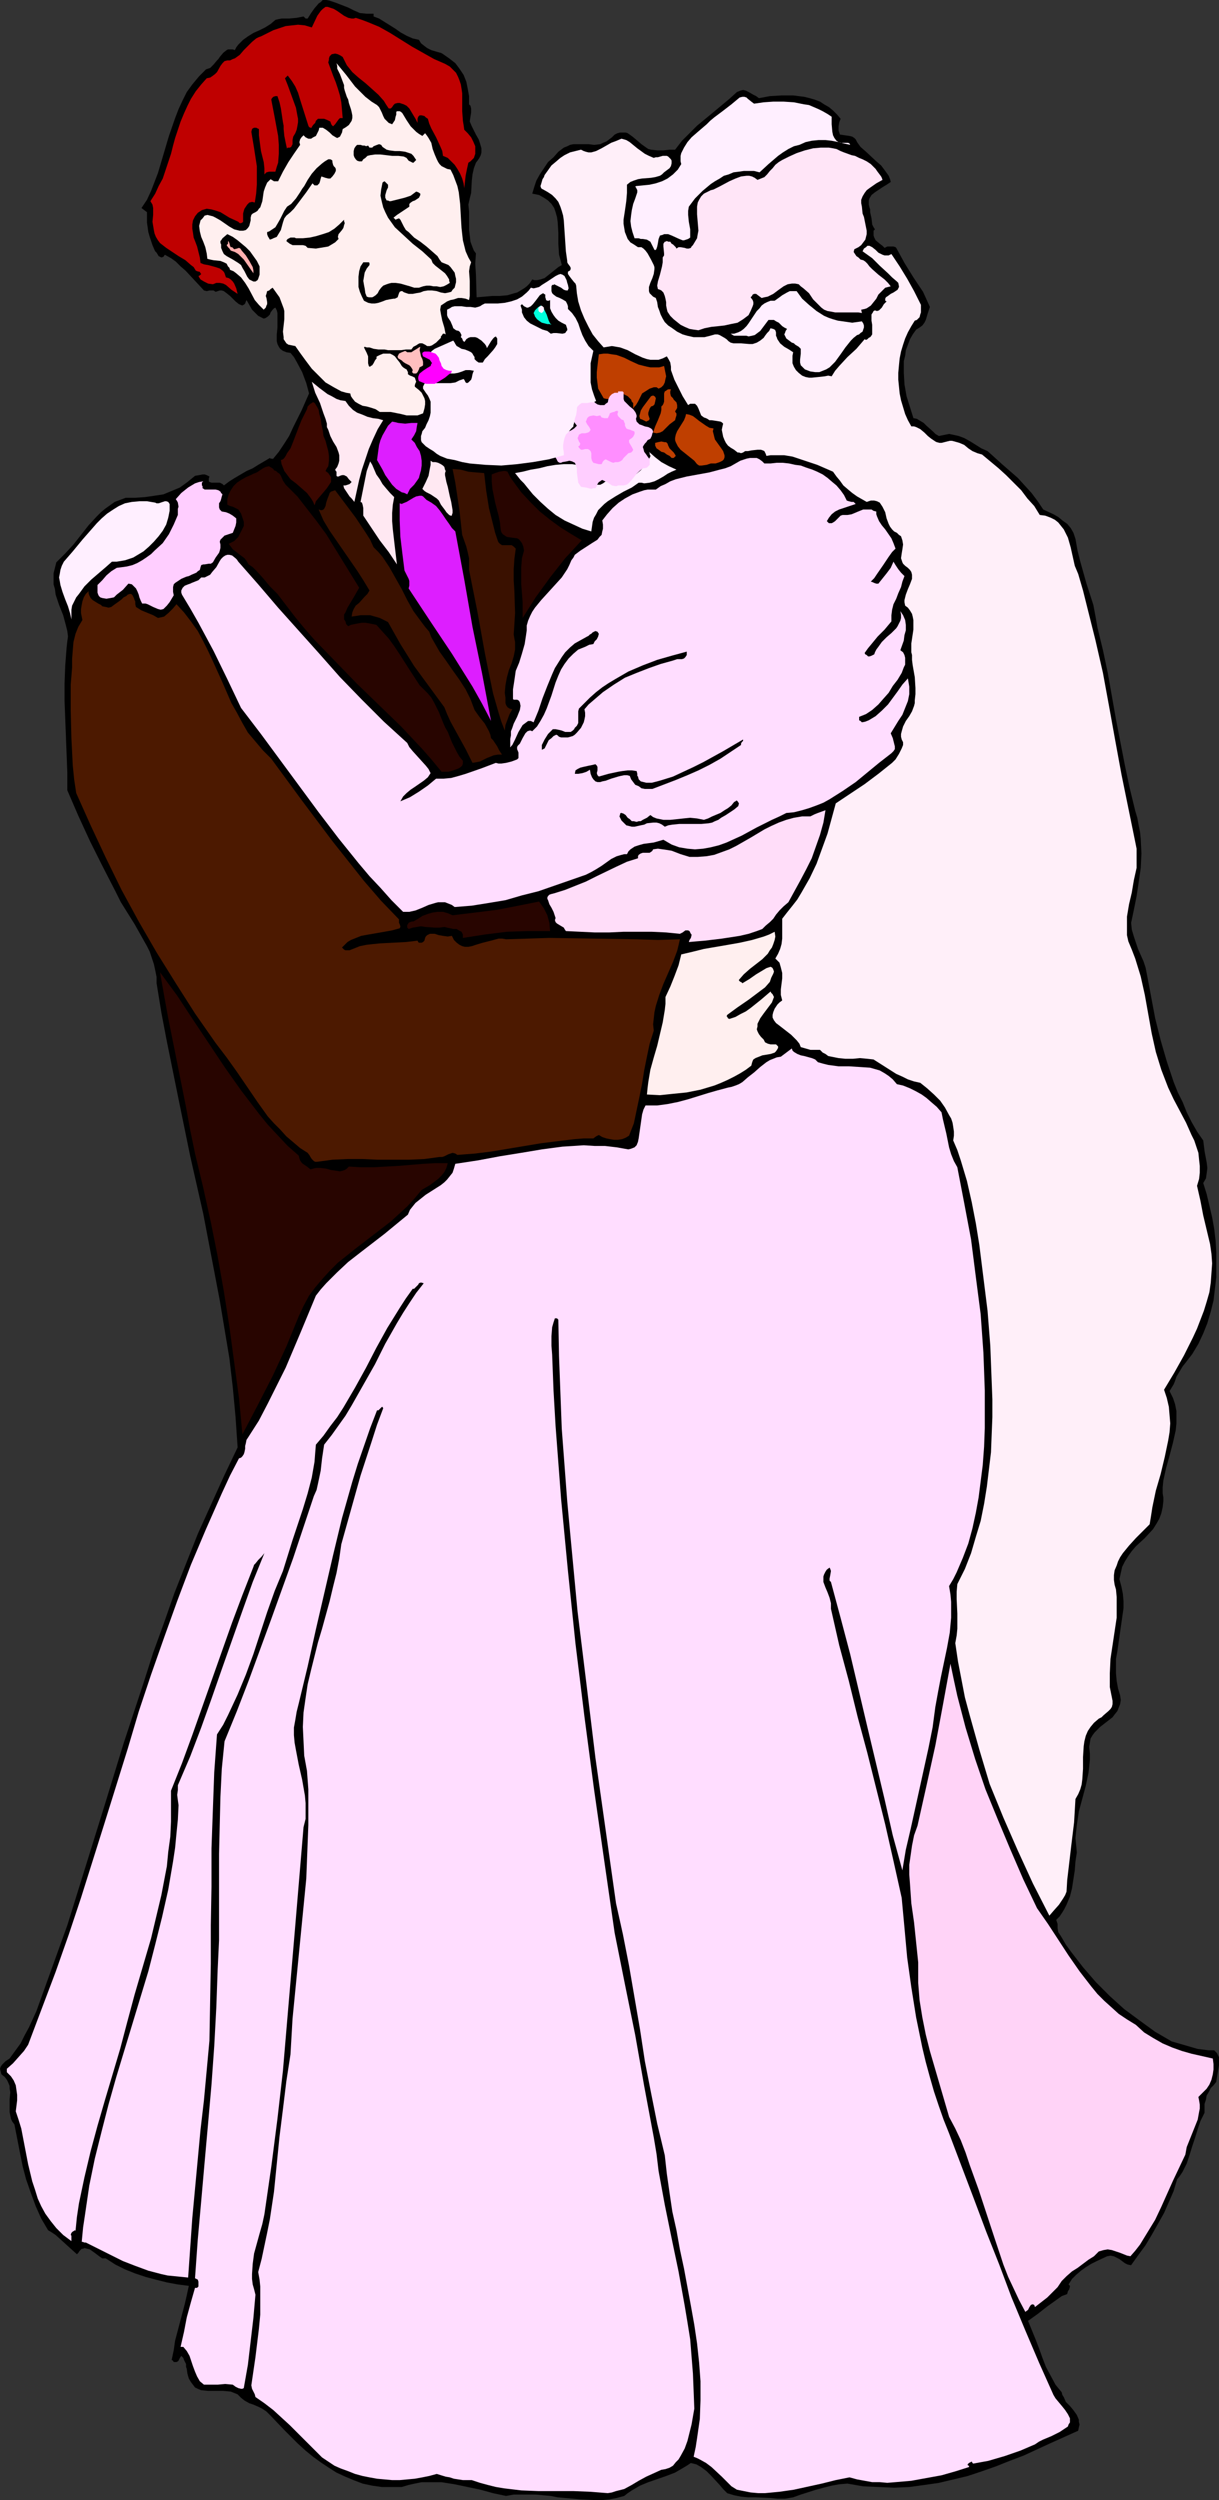
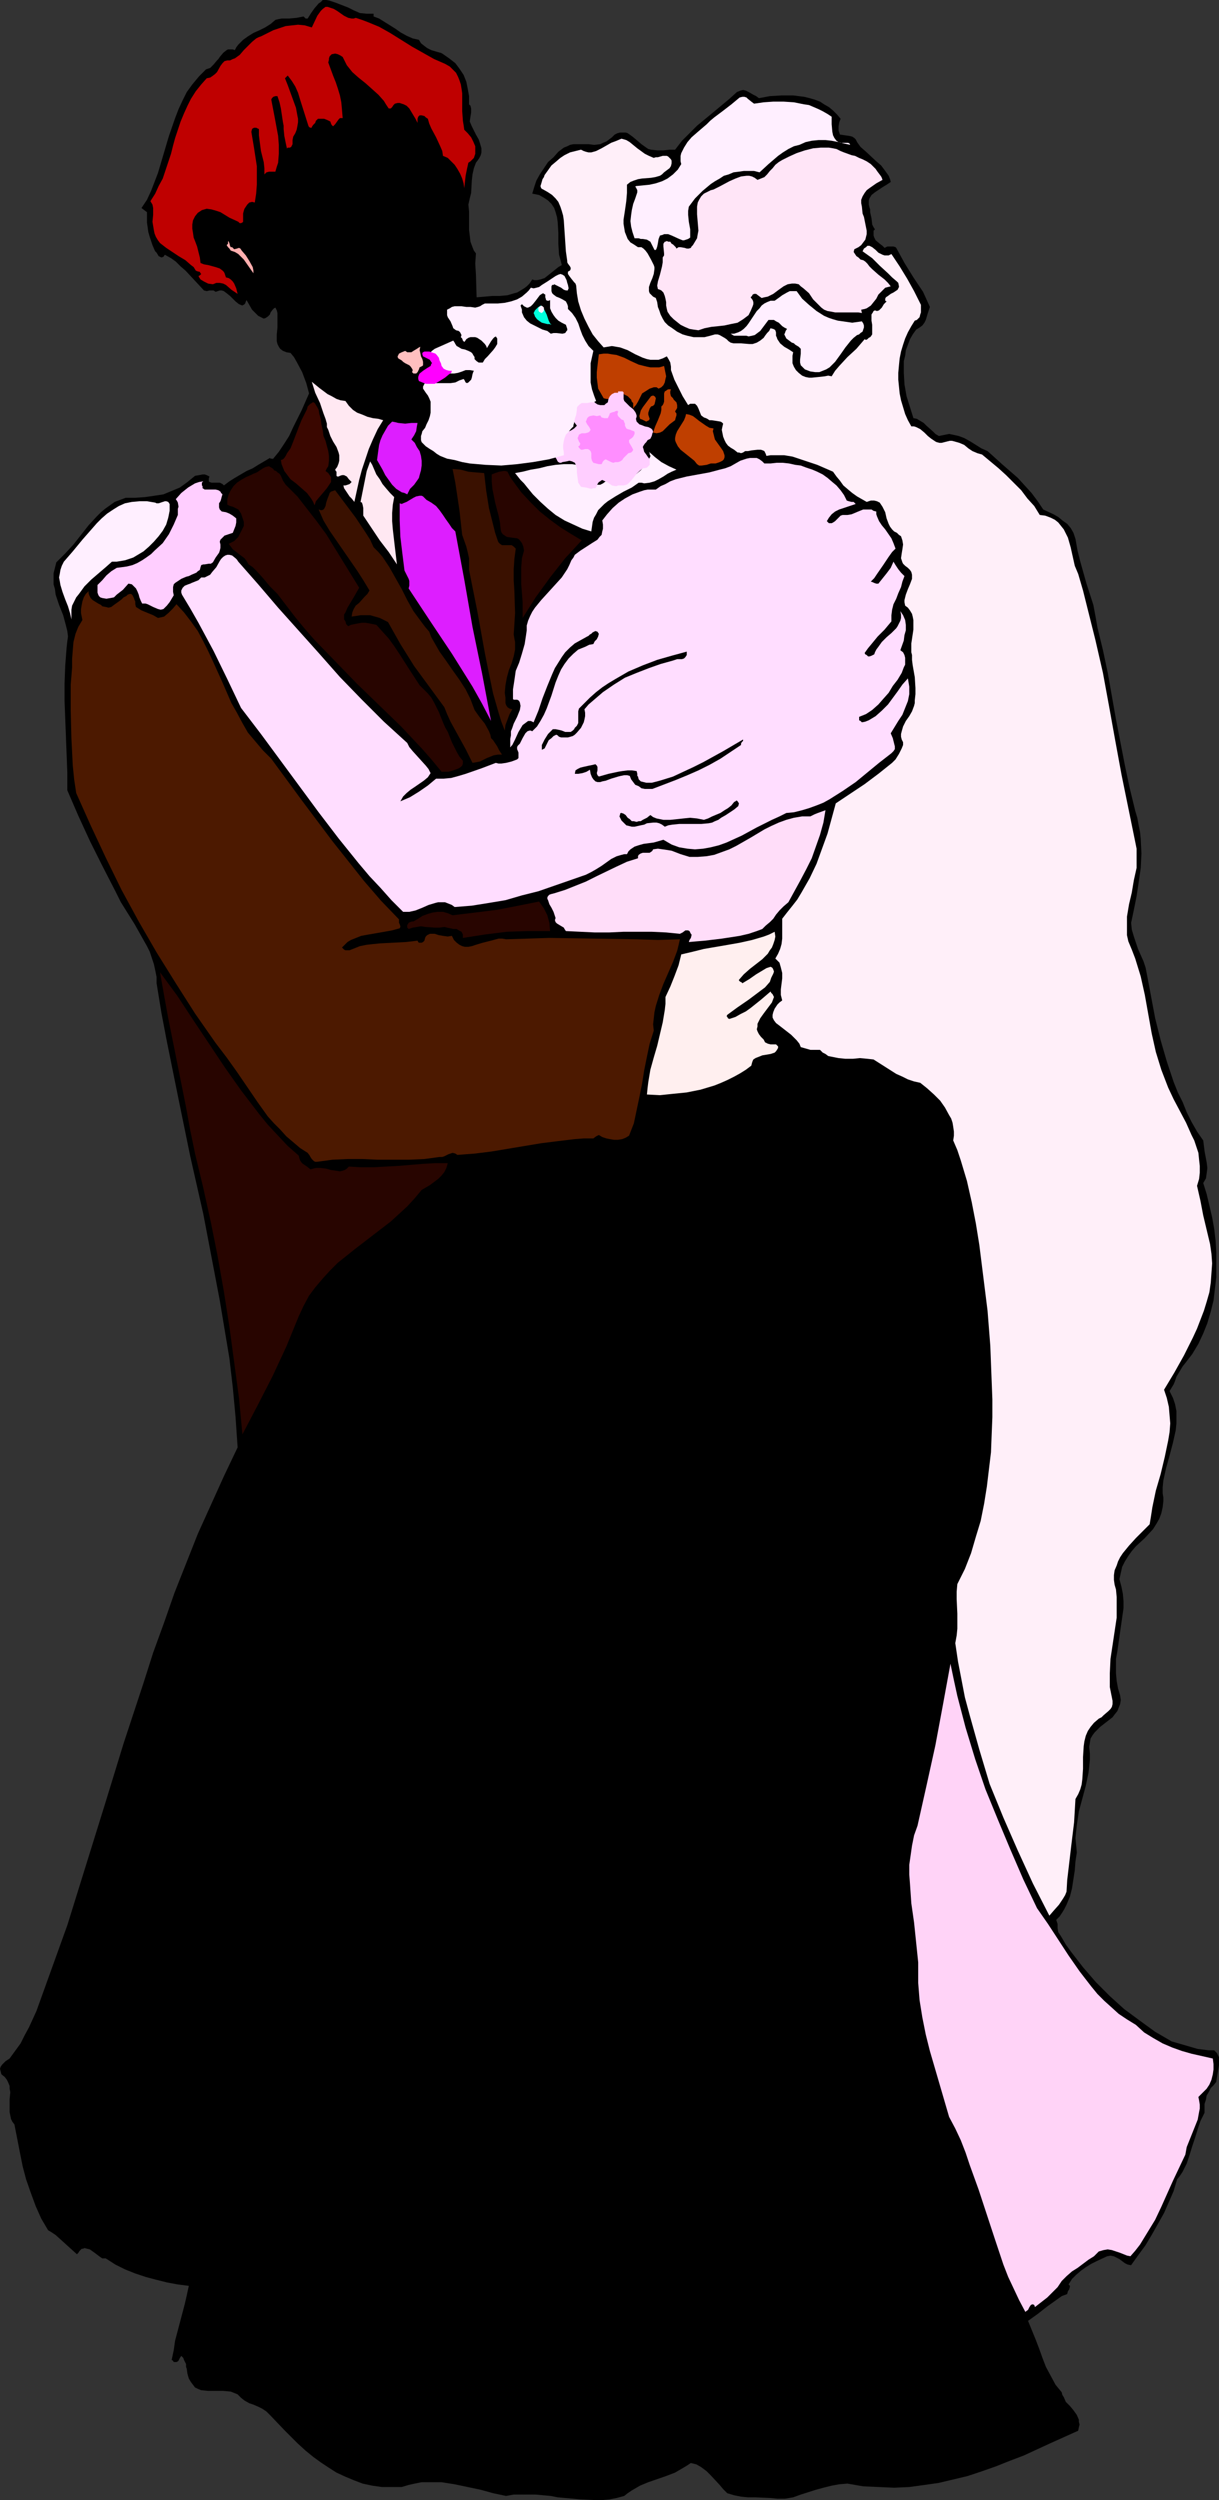
<svg xmlns="http://www.w3.org/2000/svg" xmlns:ns1="http://sodipodi.sourceforge.net/DTD/sodipodi-0.dtd" xmlns:ns2="http://www.inkscape.org/namespaces/inkscape" version="1.0" width="75.906mm" height="155.668mm" id="svg51" ns1:docname="Bride &amp; Groom Kissing 4.wmf">
  <rect width="100%" height="100%" fill="#333333" stroke="none" />
  <ns1:namedview id="namedview51" pagecolor="#ffffff" bordercolor="#000000" borderopacity="0.25" ns2:showpageshadow="2" ns2:pageopacity="0.0" ns2:pagecheckerboard="0" ns2:deskcolor="#d1d1d1" ns2:document-units="mm" />
  <defs id="defs1">
    <pattern id="WMFhbasepattern" patternUnits="userSpaceOnUse" width="6" height="6" x="0" y="0" />
  </defs>
  <path style="fill:#000000;fill-opacity:1;fill-rule:evenodd;stroke:none" d="m 275.251,327.384 0.808,1.616 0.485,1.454 0.323,1.616 v 1.454 1.454 l -0.162,1.616 -0.647,2.909 -0.808,3.07 -0.808,2.909 -0.647,2.909 -0.162,1.616 v 1.454 l 0.162,0.97 v 0.808 l -0.162,1.454 -0.323,1.454 -0.485,1.293 -0.647,1.131 -0.808,1.293 -1.94,2.101 -2.101,1.939 -0.97,1.131 -0.808,1.131 -0.808,1.293 -0.647,1.293 -0.323,1.454 -0.323,1.454 0.485,1.778 0.323,1.616 0.162,1.778 v 1.616 l -0.485,3.393 -0.485,3.393 -0.485,3.393 -0.323,1.778 v 1.616 1.778 l 0.162,1.778 0.323,1.778 0.485,1.616 0.162,1.131 -0.162,0.97 -0.323,0.808 -0.323,0.808 -0.647,0.808 -0.485,0.646 -1.455,1.131 -1.455,1.131 -1.293,1.293 -0.485,0.646 -0.485,0.808 -0.162,0.97 -0.162,0.97 0.162,1.616 v 1.454 l -0.162,1.616 -0.162,1.454 -0.646,3.07 -1.616,5.979 -0.485,3.232 -0.162,1.454 -0.162,1.616 0.162,1.616 0.162,1.778 -0.323,2.101 -0.162,2.101 -0.323,2.101 -0.323,2.101 -0.485,1.939 -0.808,1.939 -0.485,0.97 -0.485,0.808 -0.647,0.97 -0.808,0.808 0.323,0.97 v 0.485 0.485 l 0.162,0.97 0.323,0.485 0.323,0.485 1.131,1.939 1.293,1.778 2.748,3.555 3.071,3.555 3.233,3.232 3.394,3.07 3.717,2.747 3.556,2.585 3.879,2.262 5.01,1.454 1.131,0.323 1.293,0.162 1.293,0.162 h 1.293 l 0.647,0.646 0.485,0.97 v 0.97 0.97 l -0.323,1.939 -0.323,1.939 -0.647,0.808 -0.647,0.646 -0.485,0.97 -0.485,0.808 -0.162,0.97 -0.323,0.97 v 0.97 1.131 l -0.97,1.939 -0.647,1.939 -0.647,2.101 -0.646,1.939 -0.647,2.101 -0.647,1.939 -0.97,1.939 -0.647,0.97 -0.647,0.808 -0.808,2.747 -1.131,2.585 -1.131,2.585 -1.455,2.585 -1.455,2.585 -1.455,2.424 -1.778,2.424 -1.616,2.262 -0.808,-0.162 -0.647,-0.323 -1.293,-0.97 -0.647,-0.323 -0.647,-0.323 -0.808,-0.162 -0.808,0.162 -2.424,1.131 -1.293,0.646 -1.293,0.808 -1.131,0.808 -1.131,0.97 -0.97,0.97 -0.808,1.293 0.323,0.323 v 0.162 l -0.162,0.646 -0.323,0.485 -0.162,0.646 -1.293,0.485 -1.131,0.808 -2.263,1.616 -2.263,1.778 -2.263,1.616 1.778,4.363 0.808,2.101 0.808,2.262 0.808,2.101 1.131,2.101 1.131,2.101 1.455,1.778 0.162,0.646 0.323,0.485 0.485,1.131 0.97,0.97 0.808,0.97 0.808,1.131 0.485,1.131 v 0.485 l 0.162,0.646 -0.162,0.646 -0.162,0.808 -6.465,2.909 -6.303,2.909 -3.394,1.293 -3.233,1.293 -3.233,1.131 -3.394,1.131 -3.394,0.808 -3.394,0.808 -3.394,0.485 -3.556,0.485 -3.556,0.162 -3.556,-0.162 -3.717,-0.162 -3.717,-0.646 -1.94,0.162 -1.778,0.323 -1.94,0.485 -1.778,0.485 -3.556,1.131 -1.778,0.646 -1.94,0.323 h -1.778 l -1.616,-0.162 -3.556,-0.162 h -1.778 l -1.616,-0.162 -1.616,-0.323 -1.616,-0.485 -0.97,-0.97 -0.808,-0.97 -2.101,-2.262 -0.97,-0.97 -1.293,-0.97 -1.131,-0.646 -0.647,-0.162 -0.646,-0.162 -0.97,0.646 -0.808,0.485 -1.94,1.131 -2.101,0.808 -4.202,1.454 -1.94,0.808 -1.94,1.131 -0.97,0.646 -0.808,0.646 -1.778,0.485 -1.616,0.323 -1.778,0.162 h -1.778 l -3.394,-0.162 -3.556,-0.323 -1.778,-0.162 -1.616,-0.323 -3.556,-0.323 h -3.556 -1.616 l -1.778,0.323 -3.071,-0.646 -2.909,-0.808 -3.071,-0.646 -3.071,-0.646 -3.071,-0.485 h -1.616 -1.616 -1.455 l -1.616,0.323 -1.455,0.323 -1.616,0.485 h -2.424 -2.263 l -2.263,-0.323 -2.263,-0.485 -2.101,-0.808 -1.94,-0.808 -2.101,-0.97 -1.778,-1.131 -1.94,-1.293 -1.778,-1.293 -1.778,-1.454 -1.778,-1.616 -3.233,-3.232 -3.233,-3.393 -0.97,-0.97 -0.97,-0.646 -0.97,-0.485 -1.131,-0.485 -0.97,-0.323 -1.131,-0.646 -0.808,-0.646 -0.808,-0.808 -0.808,-0.323 -0.808,-0.323 -1.778,-0.162 h -3.556 l -1.616,-0.162 -0.808,-0.323 -0.647,-0.323 -0.485,-0.646 -0.485,-0.646 -0.485,-0.808 -0.323,-1.131 -0.162,-1.131 -0.162,-0.485 v -0.646 l -0.485,-0.97 -0.162,-0.485 -0.485,-0.485 -0.323,0.485 -0.323,0.646 -0.162,0.162 -0.323,0.162 h -0.323 -0.323 l -0.162,-0.323 -0.323,-0.162 0.485,-2.262 0.323,-2.262 2.263,-8.564 0.485,-2.101 0.485,-2.262 -2.586,-0.323 -2.586,-0.485 -2.586,-0.646 -2.424,-0.646 -2.424,-0.808 -2.424,-0.97 -2.263,-1.131 -2.263,-1.454 h -0.808 l -0.485,-0.323 -1.293,-0.97 -1.131,-0.808 -0.647,-0.162 -0.647,-0.162 -0.323,0.162 H 19.234 l -0.485,0.485 -0.323,0.485 -0.323,0.323 -1.616,-1.454 -1.778,-1.616 -1.616,-1.454 -0.97,-0.646 -0.808,-0.485 -1.616,-2.747 -1.293,-2.909 -1.131,-3.07 -1.131,-3.232 -0.808,-3.07 -0.647,-3.232 -1.293,-6.625 -0.485,-0.646 -0.323,-0.646 -0.162,-0.808 -0.162,-0.808 v -1.454 -1.616 l 0.162,-1.616 -0.162,-0.808 v -0.646 L 1.94,490.106 1.616,489.459 1.131,488.813 0.323,488.167 0.162,487.52 0,486.874 l 0.162,-0.485 0.323,-0.485 0.808,-0.808 0.97,-0.646 1.293,-1.778 1.293,-1.778 0.97,-1.939 0.97,-1.778 1.778,-3.878 1.455,-4.04 2.909,-8.08 1.455,-4.04 1.455,-4.04 8.889,-28.602 4.364,-14.22 4.687,-14.22 2.263,-7.11 2.586,-7.11 2.424,-6.948 2.748,-6.948 2.748,-6.948 3.071,-6.787 3.071,-6.787 3.233,-6.787 -0.485,-7.11 -0.647,-6.948 -0.808,-6.948 -1.131,-6.787 -1.131,-6.787 -1.293,-6.787 -2.586,-13.574 -3.071,-13.574 -2.748,-13.412 -2.748,-13.574 -1.293,-6.787 -1.131,-6.948 v -1.454 l -0.323,-1.616 -0.323,-1.454 -0.485,-1.454 -0.485,-1.454 -0.647,-1.293 -1.455,-2.585 -1.455,-2.585 -1.616,-2.585 -1.616,-2.585 -1.293,-2.585 -3.071,-5.979 -2.909,-5.817 -2.748,-5.979 -2.586,-5.979 v -4.201 l -0.162,-4.201 -0.162,-4.201 -0.323,-8.403 v -4.201 l 0.162,-4.201 0.323,-4.201 0.162,-1.454 0.162,-1.131 -0.162,-1.293 -0.323,-1.293 -0.647,-2.424 -0.97,-2.424 -0.808,-2.424 -0.162,-1.293 -0.323,-1.131 v -1.293 -1.293 l 0.323,-1.293 0.323,-1.293 2.101,-2.101 1.94,-2.101 1.778,-2.262 1.778,-2.262 1.94,-2.101 0.97,-0.97 0.97,-0.808 1.131,-0.808 1.131,-0.808 1.293,-0.485 1.293,-0.485 h 2.263 l 2.263,-0.162 2.263,-0.323 2.101,-0.323 1.94,-0.808 1.94,-0.808 1.778,-1.293 1.778,-1.454 0.97,-0.162 0.808,-0.162 h 0.485 l 0.485,0.162 0.323,0.162 0.323,0.162 -0.162,0.485 v 0.646 l 0.162,0.162 0.485,0.162 h 0.647 0.647 0.647 l 0.647,0.323 0.162,0.162 0.162,0.162 1.293,-0.97 1.293,-0.808 2.748,-1.616 1.455,-0.646 1.293,-0.808 2.748,-1.616 0.162,0.162 h 0.485 v 0.162 l 1.455,-1.778 1.293,-1.939 1.131,-1.778 0.97,-2.101 1.94,-3.878 1.778,-4.04 L 72.086,90.168 71.116,87.582 69.823,85.159 69.176,84.027 68.368,83.058 67.398,82.896 66.59,82.573 65.944,82.088 65.621,81.604 65.297,80.957 65.136,80.311 V 79.503 78.695 l 0.162,-1.616 V 75.301 74.494 73.686 l -0.162,-0.646 -0.323,-0.646 -0.323,0.162 -0.323,0.323 -0.485,0.646 -0.162,0.485 -0.485,0.485 -0.485,0.323 -0.485,0.162 -0.323,-0.162 -0.323,-0.162 -0.647,-0.323 -0.485,-0.485 -0.97,-0.97 -0.647,-1.131 -0.647,-1.131 -0.162,0.323 -0.162,0.485 -0.323,0.323 h -0.162 l -0.162,0.162 -0.808,-0.323 -0.808,-0.646 -0.647,-0.646 -0.647,-0.646 -0.808,-0.646 -0.647,-0.485 -0.485,-0.162 h -0.485 l -0.485,0.162 -0.485,0.162 -0.485,-0.323 H 49.943 49.296 L 48.65,68.515 48.003,68.353 45.902,66.091 43.639,63.667 42.508,62.697 41.377,61.566 40.245,60.758 38.79,59.95 38.467,60.435 37.982,60.597 37.659,60.435 37.336,60.273 36.851,59.466 36.528,59.142 36.366,58.819 35.881,57.688 35.558,56.718 35.235,55.749 34.911,54.618 34.588,52.356 v -2.424 l -1.293,-0.97 1.293,-1.939 0.97,-2.101 0.808,-2.101 0.808,-2.101 2.586,-8.726 1.455,-4.201 0.808,-2.101 0.97,-2.101 0.97,-1.939 1.293,-1.778 1.616,-1.939 1.616,-1.616 0.485,-0.162 0.485,-0.162 0.808,-0.808 0.808,-0.97 0.323,-0.323 0.323,-0.485 0.808,-0.97 0.808,-0.646 0.323,-0.162 h 0.485 0.647 l 0.485,0.162 0.323,-0.646 0.485,-0.646 1.131,-1.131 1.131,-0.808 1.293,-0.808 1.455,-0.646 1.293,-0.646 1.293,-0.808 1.131,-0.97 0.647,-0.162 0.808,-0.162 h 1.778 l 1.778,-0.162 0.808,-0.162 0.808,-0.162 0.485,0.485 h 0.323 0.162 L 73.217,3.07 74.025,1.939 74.995,0.808 75.48,0.485 75.965,0 h 0.808 l 0.808,0.162 1.455,0.485 2.909,1.131 1.293,0.646 1.455,0.646 1.616,0.162 h 0.808 0.808 v 0.646 l 1.293,0.485 1.293,0.808 2.586,1.616 1.131,0.808 1.455,0.808 1.455,0.646 1.455,0.323 0.485,0.808 0.808,0.646 0.647,0.485 0.97,0.485 1.616,0.485 0.647,0.162 0.323,0.162 1.616,1.131 1.455,1.131 0.97,1.293 0.97,1.454 0.647,1.616 0.323,1.616 0.323,1.778 v 1.939 l 0.323,0.323 0.162,0.646 v 0.323 0.646 l -0.162,0.97 -0.162,1.131 0.485,1.131 0.485,0.97 0.485,0.97 0.647,1.131 0.323,0.97 0.323,1.131 v 0.97 l -0.162,0.646 -0.323,0.646 -0.323,0.485 -0.485,0.646 -0.485,1.293 -0.323,1.454 -0.162,1.454 -0.162,2.909 -0.323,1.293 -0.323,1.454 0.162,1.616 v 4.363 l 0.162,1.293 0.162,1.454 0.485,1.293 0.323,0.808 0.485,0.646 -0.162,2.424 0.162,2.585 0.162,5.333 1.94,-0.162 1.778,-0.162 h 1.778 l 1.778,-0.162 1.616,-0.485 0.647,-0.162 0.808,-0.485 0.808,-0.485 0.647,-0.485 0.647,-0.646 0.646,-0.97 0.485,0.162 h 0.646 l 0.808,-0.162 0.97,-0.323 0.808,-0.646 1.616,-1.293 0.808,-0.646 0.808,-0.485 -0.323,-1.293 -0.323,-1.131 -0.162,-2.585 v -2.585 l -0.162,-2.585 -0.162,-1.131 -0.323,-1.131 -0.323,-0.97 -0.647,-0.97 -0.808,-0.808 -0.97,-0.646 -1.131,-0.646 -0.808,-0.162 -0.808,-0.162 0.485,-1.616 0.485,-1.454 0.808,-1.454 0.97,-1.454 0.97,-1.454 1.293,-1.131 1.131,-1.293 1.293,-0.97 0.808,-0.323 0.647,-0.323 0.808,-0.162 h 0.647 1.455 1.455 l 1.293,0.162 1.455,-0.162 0.647,-0.323 0.808,-0.323 0.647,-0.485 0.646,-0.485 0.647,-0.646 0.647,-0.323 0.647,-0.162 h 0.646 0.647 l 0.485,0.162 1.131,0.808 0.97,0.808 1.131,0.97 1.131,0.808 0.485,0.323 0.647,0.162 1.455,0.162 h 1.455 l 1.455,-0.162 h 1.293 l 1.616,-2.101 1.778,-1.778 1.778,-1.778 3.717,-3.07 1.94,-1.616 1.94,-1.616 1.778,-1.616 0.808,-0.323 0.647,-0.162 0.646,0.162 0.647,0.323 1.131,0.646 0.647,0.323 0.647,0.485 2.586,-0.485 2.748,-0.162 h 2.748 l 1.293,0.162 1.293,0.162 1.293,0.323 1.131,0.323 1.293,0.485 0.97,0.646 1.131,0.646 0.97,0.808 0.97,0.97 0.808,0.97 -0.323,0.808 -0.162,0.97 v 0.97 l 0.162,0.485 0.162,0.485 1.131,0.162 1.131,0.162 0.646,0.162 0.485,0.323 0.323,0.323 0.323,0.646 0.808,1.131 1.293,1.131 2.424,2.262 1.131,0.97 0.97,1.293 0.808,1.131 0.323,0.808 0.162,0.646 -0.97,0.646 -0.808,0.485 -0.97,0.646 -0.97,0.646 -0.808,0.646 -0.485,0.808 -0.162,0.485 v 0.485 0.485 l 0.162,0.646 0.162,0.485 v 0.646 l 0.323,1.454 0.162,1.454 0.323,0.646 0.323,0.485 -0.323,0.323 v 0.323 0.808 l 0.162,0.485 0.323,0.646 0.97,0.808 0.647,0.485 0.485,0.485 0.647,-0.323 h 0.808 0.647 l 0.485,0.162 0.162,0.162 0.97,1.778 0.97,1.778 2.101,3.393 2.263,3.393 0.808,1.778 0.808,1.778 -0.485,1.454 -0.485,1.616 -0.323,0.646 -0.485,0.646 -0.647,0.485 -0.808,0.485 -0.808,1.131 -0.647,1.131 -0.485,1.293 -0.485,1.293 -0.162,1.293 -0.323,1.293 v 1.293 1.454 l 0.162,2.747 0.485,2.747 0.808,2.585 0.808,2.585 0.808,0.162 0.808,0.485 0.808,0.485 0.647,0.646 1.455,1.293 0.647,0.646 0.808,0.485 0.808,-0.162 0.808,-0.162 0.808,-0.162 0.808,0.162 1.455,0.323 1.293,0.485 1.455,0.808 1.293,0.808 1.293,0.808 1.455,0.646 1.616,1.454 1.778,1.616 3.717,3.232 1.616,1.778 1.616,1.778 1.455,1.939 1.293,1.939 2.424,1.131 1.131,0.646 0.97,0.808 1.131,0.808 0.808,0.97 0.647,1.131 0.485,1.454 0.485,2.747 0.647,2.585 1.455,5.171 1.616,5.009 0.485,2.585 0.485,2.747 1.293,5.333 1.131,5.333 1.94,10.988 2.101,10.827 1.131,5.332 1.293,5.333 0.485,1.616 0.323,1.778 0.323,1.616 0.162,1.616 0.162,3.393 -0.162,3.393 -0.485,3.393 -0.485,3.232 -0.647,3.232 -0.646,3.07 0.162,1.616 0.485,1.616 0.97,2.909 1.293,2.909 0.485,1.454 0.323,1.616 0.97,5.171 0.97,5.171 1.293,5.171 1.455,5.009 1.616,4.848 0.97,2.424 1.131,2.262 0.97,2.424 1.131,2.262 1.293,2.262 1.455,2.101 0.323,2.585 0.485,2.585 0.162,1.293 -0.162,1.293 -0.162,1.131 -0.647,1.131 0.808,2.585 0.647,2.747 0.647,2.747 0.485,2.747 0.323,2.747 0.162,2.747 v 2.909 2.909 l -0.323,2.747 -0.323,2.747 -0.647,2.585 -0.808,2.747 -0.97,2.424 -1.131,2.424 -1.455,2.424 -1.616,2.101 -0.647,0.808 -0.485,0.808 -0.97,1.616 -0.323,0.97 -0.323,0.808 z" id="path1" />
  <path style="fill:#ffeff9;fill-opacity:1;fill-rule:evenodd;stroke:none" d="m 273.958,327.06 0.647,1.939 0.485,2.101 0.162,1.939 0.162,1.939 -0.162,2.101 -0.323,1.939 -0.808,3.878 -0.97,4.04 -1.131,3.878 -0.808,3.878 -0.323,2.101 -0.323,1.939 -1.616,1.616 -1.616,1.616 -1.616,1.778 -1.455,1.778 -0.647,0.97 -0.485,0.97 -0.323,0.97 -0.485,1.131 -0.162,1.131 v 1.131 l 0.162,1.131 0.323,1.131 0.162,1.778 v 1.616 3.232 l -0.485,3.232 -0.485,3.232 -0.485,3.232 -0.162,3.393 v 1.616 1.616 l 0.323,1.616 0.323,1.616 v 0.808 l -0.162,0.646 -0.323,0.485 -0.485,0.485 -1.131,0.97 -0.485,0.485 -0.647,0.323 -1.131,0.97 -0.808,0.97 -0.646,0.97 -0.485,1.131 -0.323,1.293 -0.162,1.131 -0.162,2.585 v 2.747 l -0.162,2.424 -0.162,1.293 -0.323,1.131 -0.485,1.131 -0.647,1.131 -0.162,2.747 -0.162,2.747 -0.647,5.332 -0.647,5.494 -0.323,2.747 -0.162,2.747 -0.323,0.808 -0.485,0.808 -0.97,1.454 -1.293,1.454 -0.97,1.131 -3.879,-7.595 -3.556,-7.756 -3.394,-7.756 -3.233,-7.918 -2.424,-8.08 -1.131,-4.04 -1.131,-4.04 -1.131,-4.201 -0.808,-4.201 -0.808,-4.201 -0.647,-4.363 0.323,-1.778 0.162,-1.616 v -3.555 l -0.162,-3.393 v -1.778 l 0.162,-1.778 1.778,-3.555 1.455,-3.717 1.131,-3.878 1.131,-3.717 0.808,-4.04 0.647,-4.04 0.485,-4.04 0.485,-4.04 0.162,-4.201 0.162,-4.04 v -4.201 l -0.162,-4.201 -0.323,-8.403 -0.647,-8.241 -1.293,-10.342 -0.647,-5.171 -0.808,-5.009 -0.97,-5.009 -1.131,-5.009 -1.455,-4.848 -0.808,-2.424 -0.97,-2.262 0.162,-1.131 v -0.97 l -0.162,-1.131 -0.162,-0.97 -0.323,-0.97 -0.485,-0.808 -0.97,-1.778 -1.131,-1.616 -1.455,-1.454 -1.616,-1.454 -1.616,-1.293 -1.455,-0.323 -1.455,-0.485 -1.293,-0.646 -1.455,-0.646 -5.334,-3.393 -1.455,-0.162 -1.778,-0.162 -1.616,0.162 h -1.778 l -1.616,-0.162 -1.616,-0.323 -0.808,-0.162 -0.647,-0.485 -0.647,-0.323 -0.646,-0.646 h -0.97 -1.293 l -1.131,-0.323 -1.131,-0.323 -0.323,-0.808 -0.647,-0.808 -0.647,-0.646 -0.647,-0.646 -1.455,-1.131 -1.455,-1.131 -0.647,-0.485 -0.485,-0.646 -0.323,-0.646 v -0.646 l 0.162,-0.646 0.323,-0.808 0.646,-0.97 0.485,-0.485 0.647,-0.485 -0.323,-1.293 v -1.293 l 0.162,-1.293 0.162,-1.293 v -1.293 l -0.323,-1.293 -0.323,-1.131 -0.485,-0.485 -0.485,-0.485 0.647,-1.131 0.485,-1.131 0.323,-1.131 0.162,-1.293 v -2.424 -1.131 -1.131 l 1.131,-1.454 1.293,-1.616 1.131,-1.454 0.97,-1.616 1.94,-3.393 1.616,-3.393 1.293,-3.555 1.293,-3.555 0.97,-3.555 0.97,-3.555 3.394,-2.262 3.394,-2.262 3.233,-2.424 3.233,-2.585 0.323,-0.323 0.485,-0.485 0.808,-1.293 0.647,-1.293 0.323,-0.808 V 174.68 l -0.323,-0.646 -0.162,-0.646 v -0.646 l 0.162,-0.646 0.323,-1.131 0.647,-1.293 0.808,-1.131 0.647,-1.131 0.485,-1.293 0.162,-0.646 v -0.646 l 0.162,-1.454 v -1.454 l -0.162,-2.585 -0.485,-2.747 -0.162,-1.293 v -1.131 l -0.162,-0.646 v -0.646 -1.454 l 0.485,-3.232 v -1.616 -0.646 l -0.162,-0.808 -0.162,-0.646 -0.485,-0.808 -0.485,-0.646 -0.647,-0.485 -0.162,-0.808 v -0.485 l 0.323,-1.293 0.485,-1.293 0.485,-1.131 0.485,-1.293 v -0.485 -0.485 l -0.162,-0.646 -0.323,-0.485 -0.485,-0.485 -0.647,-0.485 -0.485,-0.485 -0.162,-0.323 -0.162,-0.485 -0.162,-0.485 0.162,-1.131 0.162,-0.97 0.162,-1.131 -0.162,-0.97 -0.162,-0.485 -0.162,-0.485 -0.485,-0.323 -0.485,-0.485 -0.647,-0.323 -0.485,-0.485 -0.485,-0.646 -0.323,-0.646 -0.485,-1.293 -0.323,-1.454 -0.647,-1.293 -0.323,-0.485 -0.323,-0.485 -0.646,-0.323 -0.647,-0.162 H 204.943 l -0.97,0.323 -1.131,-0.646 -1.131,-0.646 -1.131,-0.808 -0.97,-0.808 -1.131,-0.97 -0.808,-1.131 -0.808,-0.97 -0.808,-1.131 -3.717,-1.616 -3.879,-1.293 -1.94,-0.646 -1.94,-0.323 h -2.101 -1.131 l -0.97,0.162 -0.162,-0.485 -0.162,-0.323 -0.162,-0.323 -0.323,-0.162 -0.485,-0.162 h -0.808 l -1.455,0.162 -0.808,0.162 h -0.646 l -0.485,0.323 -0.485,0.162 -0.485,-0.162 h -0.323 l -0.808,-0.646 -0.808,-0.485 -0.647,-0.485 -0.485,-0.646 -0.323,-0.646 -0.323,-0.808 -0.162,-0.808 -0.162,-0.808 0.162,-0.808 0.162,-0.646 -0.323,-0.323 -0.323,-0.162 -0.97,-0.162 -1.131,-0.162 h -0.485 l -0.485,-0.323 -0.323,-0.162 -0.485,-0.162 -0.647,-0.485 -0.323,-0.808 -0.323,-0.808 -0.323,-0.646 -0.485,-0.485 h -0.323 -0.323 -0.485 l -0.485,0.323 -1.293,-2.101 -0.97,-1.939 -0.97,-1.939 -0.808,-2.262 v -0.808 l -0.162,-0.97 -0.323,-0.646 -0.485,-0.808 -0.97,0.485 -0.97,0.323 h -0.97 -0.97 l -0.808,-0.162 -0.97,-0.323 -1.778,-0.808 -1.778,-0.97 -1.778,-0.646 -0.97,-0.162 -0.97,-0.162 -0.97,0.162 -0.97,0.162 -1.293,-1.454 -1.293,-1.616 -0.97,-1.778 -0.97,-1.939 -0.808,-1.939 -0.647,-2.101 -0.323,-1.939 -0.162,-1.778 -0.162,-0.485 -0.323,-0.323 -0.647,-0.808 -0.485,-0.646 -0.323,-0.485 v -0.485 l 0.162,-0.162 0.323,-0.162 0.162,-0.323 v -0.323 l -0.162,-0.323 -0.485,-0.646 -0.162,-0.323 v -0.323 l -0.323,-2.262 -0.162,-2.424 -0.162,-2.424 -0.162,-2.424 -0.162,-1.131 -0.323,-1.131 -0.323,-0.97 -0.485,-1.131 -0.647,-0.808 -0.808,-0.808 -0.97,-0.646 -1.131,-0.646 -0.323,-0.162 -0.162,-0.162 -0.162,-0.485 0.162,-0.485 0.323,-1.131 0.323,-0.485 0.162,-0.485 0.808,-1.131 0.808,-1.131 0.97,-0.808 1.131,-0.97 0.97,-0.646 1.293,-0.646 1.293,-0.323 1.293,-0.323 0.647,0.323 0.485,0.162 0.647,0.162 h 0.646 l 1.131,-0.323 1.293,-0.646 1.131,-0.646 1.131,-0.646 1.293,-0.485 1.131,-0.485 1.131,0.323 0.808,0.485 1.778,1.454 1.778,1.293 0.97,0.485 1.131,0.485 0.485,-0.162 h 0.485 l 1.131,-0.323 h 0.485 0.485 l 0.323,0.162 0.323,0.323 0.323,0.323 0.162,0.323 v 0.323 0.323 l -0.162,0.646 -0.323,0.485 -1.293,0.97 -0.485,0.485 -0.485,0.323 -1.131,0.323 -0.97,0.162 -2.101,0.162 -0.97,0.162 -0.97,0.323 -0.808,0.323 -0.808,0.646 v 0.97 0.97 l -0.162,1.939 -0.323,2.262 -0.323,2.101 v 0.97 l 0.162,0.97 0.162,0.97 0.323,0.808 0.323,0.808 0.647,0.808 0.808,0.485 0.97,0.646 h 0.808 l 0.485,0.323 0.485,0.485 0.485,0.646 0.808,1.454 0.647,1.293 0.162,0.485 v 0.485 l -0.162,1.131 -0.323,0.97 -0.485,1.131 -0.323,0.97 v 0.485 0.485 l 0.162,0.485 0.323,0.323 0.485,0.485 0.647,0.323 0.323,0.97 0.162,1.131 0.323,0.808 0.323,0.97 0.485,0.97 0.485,0.808 0.808,0.808 0.97,0.646 1.131,0.808 1.293,0.646 1.131,0.323 1.455,0.323 h 1.293 1.293 l 1.293,-0.323 1.131,-0.323 h 0.647 l 0.485,0.162 1.131,0.646 0.485,0.323 0.485,0.485 0.485,0.323 0.647,0.162 h 0.808 0.97 l 1.94,0.162 h 0.808 l 0.97,-0.323 0.808,-0.485 0.808,-0.646 0.323,-0.485 0.485,-0.646 0.485,-0.485 0.323,-0.646 0.647,0.162 0.323,0.162 0.162,0.162 0.162,0.485 v 0.808 l 0.162,0.323 0.162,0.485 0.323,0.485 0.323,0.485 0.97,0.808 1.131,0.646 0.97,0.646 -0.162,0.808 v 0.97 0.808 l 0.323,0.808 0.485,0.808 0.647,0.646 0.808,0.646 0.808,0.323 0.808,0.162 h 0.647 l 1.616,-0.162 1.455,-0.162 0.808,-0.162 0.808,0.162 0.808,-1.293 0.97,-1.131 1.94,-2.101 2.101,-1.939 1.94,-2.262 0.323,0.162 0.323,-0.162 0.323,-0.323 0.323,-0.162 0.162,-0.162 0.323,-0.485 V 78.049 77.241 76.433 l -0.162,-0.97 v -0.646 -0.808 l 0.323,-0.485 0.162,-0.323 0.323,-0.162 0.485,0.162 0.485,-0.162 0.323,-0.323 0.323,-0.323 0.485,-0.808 0.323,-0.323 0.323,-0.323 -0.323,-0.162 v -0.162 -0.323 l 0.162,-0.323 0.485,-0.323 0.646,-0.485 0.647,-0.323 0.485,-0.323 0.485,-0.323 0.323,-0.646 v -0.162 l -0.162,-0.808 -0.323,-0.323 -1.131,-0.97 -0.97,-0.97 -1.94,-1.778 -1.778,-1.778 -1.131,-0.808 -1.131,-0.808 0.323,-0.646 0.485,-0.323 0.323,-0.323 h 0.485 l 0.323,0.162 0.323,0.162 0.808,0.646 0.647,0.646 0.97,0.485 0.485,0.162 h 0.485 0.485 l 0.647,-0.323 0.97,1.454 0.97,1.454 1.778,2.909 1.616,2.909 0.808,1.616 0.808,1.616 v 1.131 0.646 l -0.162,0.485 -0.162,0.646 -0.323,0.323 -0.323,0.323 -0.485,0.162 -0.808,1.293 -0.808,1.454 -0.647,1.454 -0.485,1.454 -0.485,1.616 -0.323,1.616 -0.162,1.616 -0.162,1.778 v 1.616 l 0.162,1.616 0.162,1.616 0.323,1.616 0.485,1.616 0.485,1.616 0.647,1.454 0.808,1.454 h 0.647 l 0.485,0.162 0.97,0.485 0.97,0.808 0.808,0.808 0.808,0.646 0.97,0.646 0.323,0.162 0.647,0.162 h 0.485 l 0.647,-0.162 0.647,-0.162 0.646,-0.162 h 0.485 l 0.646,0.162 1.131,0.323 1.131,0.485 0.97,0.808 0.97,0.646 1.131,0.485 1.131,0.323 3.879,3.232 1.778,1.616 1.778,1.778 1.778,1.778 1.455,1.939 1.616,1.778 1.293,2.101 1.293,0.162 1.293,0.485 0.97,0.485 0.808,0.646 0.646,0.808 0.647,0.808 0.485,0.97 0.485,0.97 0.647,2.262 0.97,4.363 0.808,1.939 1.131,3.878 0.97,3.878 1.94,7.756 1.778,7.756 1.455,7.918 1.455,8.08 1.455,7.918 1.616,7.918 1.616,7.918 0.323,1.616 v 1.454 1.454 1.616 l -0.647,2.909 -0.485,2.909 -0.647,2.747 -0.485,2.909 v 1.454 1.454 1.454 l 0.323,1.454 0.808,1.939 0.808,2.101 0.647,2.101 0.646,2.101 0.97,4.363 0.808,4.525 0.808,4.525 0.97,4.363 0.646,2.101 0.647,2.101 0.808,2.101 0.808,2.101 1.293,2.747 1.455,2.747 1.455,2.747 1.293,2.909 0.647,1.293 0.485,1.454 0.485,1.454 0.162,1.616 0.162,1.454 v 1.616 l -0.162,1.454 -0.485,1.616 0.808,3.555 0.647,3.393 0.808,3.393 0.808,3.393 0.323,2.262 0.162,2.262 -0.162,2.262 -0.162,2.262 -0.323,2.262 -0.647,2.262 -0.647,2.101 -0.808,2.101 -0.808,2.101 -0.97,2.101 -2.101,4.201 -2.263,4.04 z" id="path2" />
  <path style="fill:#ffd3f7;fill-opacity:1;fill-rule:evenodd;stroke:none" d="m 282.039,493.499 0.162,0.808 0.162,0.97 v 0.97 l -0.162,0.808 -0.323,1.778 -0.647,1.616 -1.293,3.232 -0.647,1.616 -0.323,1.778 -1.455,3.07 -1.455,3.07 -2.748,6.14 -1.455,3.07 -1.778,2.909 -1.778,2.909 -1.131,1.454 -1.131,1.293 -0.808,-0.162 -0.808,-0.323 -0.808,-0.323 -0.97,-0.323 -0.97,-0.323 -0.97,-0.162 -0.97,0.162 -1.131,0.323 -1.131,1.131 -1.293,0.808 -1.293,0.97 -1.293,0.97 -1.293,0.808 -1.293,1.131 -1.131,1.131 -0.97,1.454 -1.293,1.293 -1.131,1.131 -1.455,1.131 -1.455,1.131 -0.162,-0.485 -0.323,-0.162 h -0.162 l -0.323,0.162 -0.323,0.485 -0.323,0.646 -0.647,0.485 -1.455,-2.747 -1.293,-2.747 -1.293,-2.747 -1.131,-2.909 -1.94,-5.817 -3.879,-11.796 -2.101,-5.817 -0.97,-2.909 -1.131,-2.909 -1.293,-2.747 -1.455,-2.747 -1.131,-3.878 -1.131,-3.878 -2.263,-7.756 -0.97,-3.878 -0.808,-4.04 -0.647,-4.04 -0.323,-4.04 v -2.424 -2.424 l -0.485,-4.686 -0.485,-4.686 -0.647,-4.525 -0.323,-4.686 -0.162,-2.101 v -2.262 l 0.323,-2.262 0.323,-2.262 0.485,-2.424 0.808,-2.262 2.101,-9.372 2.101,-9.534 1.778,-9.534 1.778,-9.695 0.808,3.878 0.808,3.717 0.97,3.717 0.97,3.717 2.263,7.433 2.424,7.11 2.909,7.11 2.909,6.948 3.071,7.11 3.233,6.787 2.586,3.717 2.424,3.717 2.424,3.717 2.586,3.717 2.748,3.555 1.455,1.778 1.616,1.616 1.616,1.454 1.778,1.616 1.94,1.293 2.101,1.293 1.94,1.778 2.101,1.293 2.263,1.293 2.263,0.97 2.263,0.808 2.263,0.646 5.01,1.131 0.162,1.293 v 1.293 l -0.162,1.131 -0.323,1.293 -0.485,1.131 -0.647,0.97 -0.97,0.97 z" id="path3" />
-   <path style="fill:#ffddff;fill-opacity:1;fill-rule:evenodd;stroke:none" d="m 243.572,575.264 -3.394,1.454 -3.717,1.293 -3.879,1.131 -1.778,0.323 -1.778,0.323 -0.162,-0.162 -0.162,-0.323 -0.323,0.162 -0.323,0.162 -0.323,0.323 v 0.162 l 0.162,0.162 h 0.162 v 0.323 l -3.071,0.97 -3.394,0.97 -3.556,0.646 -3.556,0.646 -3.717,0.323 -1.94,0.162 -1.778,-0.162 h -1.778 l -1.778,-0.323 -1.778,-0.323 -1.778,-0.485 -3.233,0.646 -3.233,0.808 -6.627,1.454 -3.394,0.485 -3.394,0.323 h -1.616 l -1.778,-0.162 -1.616,-0.323 -1.616,-0.323 -1.293,-0.808 -1.131,-1.131 -1.131,-1.131 -2.424,-2.262 -1.293,-0.97 -1.455,-0.808 -0.647,-0.323 -0.808,-0.323 0.485,-2.262 0.323,-2.101 0.647,-4.525 0.162,-4.363 V 560.398 l -0.323,-4.363 -0.485,-4.525 -0.647,-4.363 -0.808,-4.525 -1.616,-8.726 -0.97,-4.525 -0.808,-4.525 -0.97,-4.363 -0.647,-4.363 -0.647,-4.525 -0.485,-4.363 -1.778,-7.433 -1.455,-7.272 -1.455,-7.433 -1.131,-7.433 -2.586,-15.028 -1.455,-7.433 -1.616,-7.272 -4.849,-34.257 -2.101,-17.29 -2.101,-17.129 -1.616,-17.129 -0.808,-8.726 -0.647,-8.564 -0.647,-8.564 -0.323,-8.564 -0.323,-8.564 -0.162,-8.564 -0.323,-0.323 h -0.323 -0.162 l -0.323,0.97 -0.323,1.131 -0.162,2.101 v 2.262 l 0.162,2.101 0.323,8.403 0.485,8.403 0.647,8.564 0.647,8.564 1.616,16.967 1.778,17.129 2.101,17.129 2.263,17.129 2.424,16.967 2.424,16.805 2.424,12.119 2.424,11.958 2.101,11.958 2.263,12.119 0.647,3.878 0.485,4.04 1.455,7.918 1.616,7.918 1.616,7.756 1.455,8.08 0.647,3.878 0.647,4.04 0.323,4.04 0.323,4.04 0.162,4.04 0.162,4.201 -0.647,3.717 -0.485,1.939 -0.485,1.939 -0.647,1.778 -0.97,1.778 -0.485,0.808 -0.647,0.646 -0.647,0.808 -0.808,0.485 -0.97,0.323 -0.97,0.162 -1.778,0.808 -1.778,0.808 -1.778,0.97 -1.616,0.97 -1.778,0.97 -1.94,0.485 -0.97,0.323 -0.97,0.162 -4.041,-0.323 -4.041,-0.162 h -8.243 l -4.041,-0.162 -4.041,-0.485 -1.94,-0.323 -1.94,-0.485 -1.778,-0.485 -1.94,-0.646 h -0.97 -1.131 l -2.101,-0.323 -0.97,-0.323 -0.97,-0.162 -2.101,-0.646 -1.778,0.485 -1.616,0.323 -1.778,0.323 -1.778,0.162 -1.778,0.162 h -1.778 l -1.778,-0.162 -1.778,-0.162 -1.778,-0.323 -1.616,-0.323 -1.778,-0.485 -1.616,-0.646 -1.778,-0.646 -1.455,-0.646 -1.455,-0.97 -1.455,-0.97 -3.717,-3.717 -3.879,-3.878 -1.94,-1.778 -1.94,-1.778 -2.101,-1.616 -2.101,-1.454 -0.162,-0.646 -0.647,-1.293 -0.162,-0.808 0.97,-6.625 0.808,-6.625 0.323,-3.393 v -3.232 -3.393 l -0.162,-1.616 -0.323,-1.778 0.808,-3.07 0.647,-3.07 0.647,-3.07 0.647,-3.232 0.97,-6.464 0.647,-6.464 0.647,-6.464 0.808,-6.464 0.808,-6.625 0.97,-6.302 0.485,-8.403 0.808,-8.241 0.808,-8.241 0.808,-8.241 0.808,-8.241 0.323,-8.403 0.162,-4.201 v -4.201 -4.201 l -0.323,-4.363 -0.647,-3.555 -0.162,-3.393 -0.162,-3.393 0.162,-3.393 0.485,-3.393 0.485,-3.232 0.808,-3.393 0.808,-3.232 0.808,-3.232 0.97,-3.232 1.778,-6.464 0.808,-3.393 0.808,-3.232 0.647,-3.393 0.485,-3.393 2.263,-8.08 2.263,-8.08 2.586,-7.918 1.293,-4.04 1.455,-3.878 -0.162,-0.323 h -0.162 l -0.323,0.323 -0.323,0.323 -0.162,0.162 h -0.323 l -1.616,4.201 -1.455,4.201 -1.455,4.201 -1.293,4.201 -2.424,8.564 -2.101,8.726 -4.041,17.452 -1.94,8.726 -2.101,8.726 -0.485,1.939 -0.323,1.939 -0.323,1.778 v 1.778 l 0.162,1.778 0.323,1.778 0.647,3.393 0.808,3.555 0.647,3.717 0.162,1.778 v 1.778 1.939 l -0.485,1.939 -1.94,23.108 -1.94,22.784 -0.97,11.473 -1.293,11.311 -1.455,11.311 -1.616,11.15 -0.485,2.262 -0.647,2.262 -1.293,4.686 -0.323,2.424 -0.162,2.424 v 1.131 l 0.162,1.293 0.323,1.131 0.323,1.293 -0.485,5.494 -0.647,5.494 -0.647,5.494 -0.485,2.747 -0.485,2.747 -0.323,0.162 h -0.323 l -0.647,-0.162 -0.647,-0.323 -0.647,-0.485 -1.778,-0.162 -1.778,0.162 h -1.778 -1.455 l -0.97,-0.808 -0.647,-1.131 -0.485,-1.131 -0.485,-1.293 -0.808,-2.424 -0.647,-1.131 -0.808,-0.97 h -0.647 l 0.808,-3.555 0.647,-3.393 0.97,-3.555 0.97,-3.393 h 0.485 l 0.323,-0.323 v -0.323 -0.485 -0.323 l -0.162,-0.485 -0.323,-0.162 -0.323,-0.162 0.647,-9.049 0.808,-9.049 0.808,-9.211 0.808,-9.049 0.808,-9.211 0.647,-9.049 0.485,-9.049 0.323,-9.049 0.323,-6.787 v -6.787 -13.574 l 0.162,-6.787 0.162,-6.625 0.323,-6.625 0.323,-3.232 0.323,-3.232 2.909,-7.11 2.748,-7.11 5.334,-14.543 5.172,-14.382 4.849,-14.543 0.647,-1.454 0.323,-1.454 0.647,-3.07 0.323,-2.909 0.485,-3.232 1.778,-2.262 1.616,-2.262 1.616,-2.262 1.455,-2.424 2.748,-4.848 2.748,-4.848 2.424,-4.848 2.748,-4.848 1.455,-2.424 1.455,-2.262 1.616,-2.424 1.778,-2.262 -0.485,-0.162 h -0.323 l -0.323,0.162 -0.162,0.323 -0.647,0.646 -0.323,0.323 h -0.323 l -1.616,2.262 -1.455,2.262 -2.909,4.686 -2.586,4.686 -2.424,4.686 -2.586,4.686 -2.748,4.686 -1.455,2.262 -1.616,2.101 -1.616,2.262 -1.778,2.101 -0.162,1.939 -0.162,2.101 -0.647,3.717 -0.97,3.717 -1.131,3.717 -2.424,7.272 -2.263,7.272 -1.94,4.686 -1.778,5.009 -3.233,9.857 -1.778,4.848 -1.94,4.686 -2.263,4.848 -1.131,2.262 -1.455,2.262 -0.647,8.888 -0.323,8.888 -0.323,9.049 v 9.049 l -0.162,9.049 v 9.049 l -0.162,9.049 -0.162,9.049 -1.293,14.058 -0.808,6.948 -0.647,6.948 -1.293,13.897 -0.485,6.948 -0.485,6.948 -1.616,-0.162 -1.616,-0.162 -1.616,-0.162 -1.455,-0.323 -3.071,-0.808 -3.071,-1.131 -2.909,-1.131 -2.909,-1.454 -5.819,-2.909 H 19.88 L 19.395,527.595 H 19.234 l 0.323,-3.393 0.485,-3.232 0.97,-6.625 1.293,-6.302 1.616,-6.464 1.616,-6.302 1.778,-6.302 7.596,-25.047 1.616,-6.302 1.616,-6.464 1.455,-6.464 1.131,-6.625 0.485,-3.232 0.323,-3.393 0.323,-3.232 0.162,-3.393 -0.162,-1.131 -0.162,-1.293 0.162,-1.131 v -1.131 l 2.909,-6.787 2.586,-6.787 2.424,-6.787 2.424,-6.948 4.849,-13.735 2.424,-6.787 2.748,-6.787 -0.647,0.808 -0.808,0.808 -0.647,0.808 -0.323,0.323 -0.162,0.485 -2.586,6.625 -2.424,6.464 -4.687,13.25 -4.687,13.25 -2.424,6.625 -2.586,6.464 v 3.717 3.555 l -0.162,3.555 -0.485,3.555 -0.323,3.393 -0.647,3.393 -0.647,3.393 -0.808,3.393 -1.616,6.787 -1.94,6.625 -1.94,6.625 -1.778,6.625 -1.616,6.14 -1.778,5.979 -1.778,5.979 -1.778,6.14 -1.616,5.979 -1.455,6.14 -0.647,3.07 -0.647,3.07 -0.485,3.232 -0.323,3.232 -0.162,-0.162 -0.162,0.162 -0.323,0.162 -0.323,0.323 -0.162,0.485 0.162,0.162 v 0.485 0.808 l -1.94,-1.454 -1.616,-1.616 -1.293,-1.616 -1.293,-1.778 -0.97,-1.778 -0.808,-1.778 -0.647,-2.101 -0.647,-1.939 -0.97,-4.04 -0.808,-4.201 -0.808,-4.201 -0.647,-2.101 -0.647,-1.939 0.323,-2.585 v -1.293 l -0.162,-1.131 -0.162,-1.131 -0.485,-1.131 -0.647,-0.97 -0.97,-0.97 v -0.808 l 1.455,-1.293 1.293,-1.454 1.293,-1.454 0.97,-1.454 3.233,-8.564 3.233,-8.564 3.071,-8.726 2.909,-8.726 5.495,-17.452 5.495,-17.613 2.586,-8.726 2.909,-8.726 3.071,-8.726 3.071,-8.564 3.233,-8.564 3.556,-8.403 3.717,-8.403 1.94,-4.201 2.101,-4.04 0.485,-0.162 0.323,-0.323 0.323,-0.485 0.162,-0.485 0.162,-0.808 v -0.646 l 0.162,-0.646 0.162,-0.808 0.323,-0.485 2.586,-4.04 2.101,-4.04 2.101,-4.201 2.101,-4.201 3.556,-8.403 3.556,-8.564 1.131,-1.454 1.293,-1.454 2.586,-2.585 2.586,-2.424 2.909,-2.262 5.657,-4.363 2.748,-2.262 2.748,-2.262 0.485,-1.131 0.647,-0.808 0.647,-0.808 0.808,-0.646 1.616,-1.293 1.778,-1.131 1.778,-1.131 0.808,-0.646 0.647,-0.646 0.647,-0.808 0.647,-0.808 0.323,-0.97 0.323,-1.131 5.334,-0.808 5.172,-0.97 5.01,-0.808 4.849,-0.808 4.849,-0.646 2.586,-0.162 2.424,-0.162 2.586,0.162 h 2.424 l 2.748,0.323 2.748,0.485 0.647,-0.162 0.808,-0.323 0.485,-0.485 0.323,-0.808 0.162,-0.808 0.162,-1.131 0.162,-1.131 0.162,-1.131 0.323,-2.262 0.323,-1.131 0.485,-0.97 h 1.293 1.455 l 2.424,-0.323 2.424,-0.485 2.424,-0.646 4.687,-1.454 2.263,-0.646 2.424,-0.646 0.808,-0.162 0.97,-0.323 0.808,-0.323 0.808,-0.485 1.293,-1.131 1.455,-1.131 1.455,-1.293 1.455,-1.131 0.808,-0.485 0.808,-0.323 0.808,-0.323 0.97,-0.162 2.586,-1.939 0.162,0.485 0.323,0.323 0.808,0.485 0.808,0.323 0.808,0.162 1.778,0.485 0.808,0.323 0.647,0.646 1.131,0.323 1.293,0.323 2.424,0.323 h 2.424 l 2.586,0.162 2.424,0.162 1.131,0.323 1.131,0.323 1.131,0.646 0.97,0.646 0.97,0.808 0.97,1.131 1.455,0.323 1.616,0.646 1.293,0.646 1.455,0.808 1.131,0.808 1.293,1.131 1.131,0.97 1.131,1.293 0.323,1.616 0.808,3.393 0.323,1.616 0.323,1.616 0.485,1.616 0.647,1.616 0.808,1.454 1.616,8.403 1.616,8.564 1.131,8.888 1.131,8.726 0.647,9.049 0.162,4.363 0.162,4.525 v 4.525 4.363 l -0.162,4.363 -0.323,4.363 -0.97,7.595 -0.647,3.555 -0.808,3.717 -0.97,3.555 -1.293,3.393 -1.455,3.393 -0.808,1.616 -0.97,1.616 0.323,1.939 0.162,1.778 v 3.717 l -0.323,3.555 -0.646,3.555 -1.455,6.948 -0.646,3.393 -0.647,3.555 -0.647,4.848 -0.97,4.848 -2.101,9.534 -2.101,9.534 -1.131,4.848 -0.808,4.848 -2.263,-8.241 -1.94,-8.564 -4.041,-16.967 -4.041,-17.129 -2.263,-8.564 -2.263,-8.403 -0.323,-0.323 v -0.485 l 0.162,-0.808 0.162,-0.97 -0.162,-0.485 -0.162,-0.323 -0.646,0.485 -0.323,0.485 -0.323,0.646 -0.162,0.485 v 0.646 0.646 l 0.485,1.293 0.485,1.131 0.485,1.293 0.323,1.293 v 0.646 0.646 l 1.94,8.564 2.263,8.403 2.101,8.564 2.263,8.403 2.101,8.403 2.101,8.403 1.94,8.564 1.94,8.726 0.646,6.948 0.647,7.11 0.97,6.948 1.131,7.11 1.455,7.11 0.808,3.393 0.97,3.555 0.97,3.393 1.131,3.393 1.131,3.232 1.293,3.232 5.819,15.351 2.909,7.756 3.071,7.756 2.909,7.756 3.233,7.756 3.233,7.595 3.394,7.595 0.485,0.808 0.808,0.97 0.808,0.97 0.647,0.808 0.646,0.97 0.485,0.97 v 0.485 0.485 l -0.323,0.485 -0.162,0.485 -0.97,0.646 -0.97,0.646 -1.94,0.97 -1.94,0.808 -0.97,0.485 z" id="path4" />
  <path style="fill:#ffddff;fill-opacity:1;fill-rule:evenodd;stroke:none" d="m 209.792,146.24 -1.616,1.939 -1.616,1.616 -1.455,1.778 -0.808,0.97 -0.808,1.131 0.162,0.323 0.323,0.162 0.323,0.323 h 0.323 l 0.485,-0.162 0.323,-0.162 0.323,-0.162 0.162,-0.485 0.323,-0.646 0.485,-0.646 0.808,-1.131 1.131,-1.131 1.131,-0.97 1.131,-1.131 0.323,-0.485 0.323,-0.646 0.323,-0.646 0.162,-0.646 v -0.808 l -0.162,-0.808 0.647,0.97 0.485,1.131 0.162,1.131 v 1.293 l -0.323,1.131 -0.162,1.293 -0.808,2.262 0.647,0.485 0.323,0.646 0.162,0.646 v 0.808 0.808 l -0.323,0.646 -0.485,1.293 -0.97,1.616 -1.131,1.454 -0.97,1.616 -1.293,1.454 -1.131,1.293 -1.455,1.293 -1.455,0.97 -1.616,0.646 v 0.485 0.323 l 0.323,0.162 0.323,0.323 0.808,-0.162 0.808,-0.323 0.808,-0.485 0.808,-0.485 1.455,-1.293 1.455,-1.454 2.263,-3.07 1.131,-1.616 1.293,-1.454 0.162,0.97 0.162,0.97 v 0.808 0.97 l -0.323,1.616 -0.647,1.616 -0.647,1.616 -0.97,1.454 -1.778,2.909 0.485,1.131 0.323,1.293 0.162,0.646 v 0.646 l -0.323,0.485 -0.485,0.485 -2.909,2.262 -2.748,2.262 -2.748,2.262 -3.071,2.101 -3.071,1.939 -1.455,0.808 -1.616,0.646 -1.778,0.646 -1.616,0.485 -1.94,0.485 -1.778,0.162 -1.616,0.808 -1.778,0.808 -3.556,1.778 -3.556,1.939 -1.778,0.808 -1.778,0.808 -1.778,0.646 -1.94,0.485 -1.778,0.323 -1.94,0.162 -1.778,-0.162 -1.94,-0.323 -1.778,-0.646 -1.94,-1.131 -1.131,0.323 -1.131,0.323 -2.424,0.323 -1.131,0.323 -0.97,0.323 -0.97,0.646 -0.485,0.485 -0.323,0.646 h -0.647 l -0.647,0.162 -1.131,0.323 -1.293,0.646 -2.263,1.616 -1.293,0.808 -1.131,0.646 -1.293,0.646 -7.435,2.585 -3.717,1.293 -3.879,0.97 -3.879,1.131 -3.879,0.646 -4.041,0.646 -4.041,0.323 -0.647,-0.485 -0.808,-0.323 -0.808,-0.323 h -0.808 -0.808 l -0.647,0.162 -1.616,0.485 -1.455,0.646 -1.616,0.646 -1.455,0.323 h -0.647 -0.808 l -2.748,-2.747 -2.586,-2.909 -2.586,-2.747 -2.586,-3.07 -4.687,-5.817 -4.687,-6.14 -4.526,-6.14 -4.526,-6.14 -4.526,-6.14 -4.687,-6.14 -3.233,-6.787 -3.233,-6.625 -3.556,-6.625 -1.94,-3.393 -1.94,-3.232 -0.162,-0.485 v -0.485 l 0.162,-0.323 0.162,-0.323 0.485,-0.485 0.808,-0.323 0.485,-0.162 0.323,-0.162 0.808,-0.323 0.808,-0.323 0.647,-0.646 h 0.808 l 0.647,-0.323 0.647,-0.323 0.485,-0.646 0.97,-1.131 0.808,-1.454 0.323,-0.485 0.485,-0.485 0.485,-0.323 0.485,-0.162 h 0.485 l 0.647,0.162 0.808,0.646 0.323,0.323 0.323,0.485 4.687,5.333 4.687,5.494 9.698,10.827 4.849,5.494 5.172,5.333 5.172,5.171 5.495,5.009 0.485,0.97 0.808,0.97 3.071,3.393 0.647,0.808 0.485,0.97 -0.647,0.97 -0.97,0.808 -2.101,1.454 -0.97,0.646 -0.97,0.808 -0.808,0.808 -0.647,1.131 1.131,-0.485 1.131,-0.485 2.101,-1.293 2.101,-1.454 1.94,-1.616 h 1.778 l 1.778,-0.162 1.778,-0.485 1.616,-0.485 3.717,-1.293 3.394,-1.293 0.647,0.162 h 0.647 l 1.131,-0.162 1.293,-0.323 1.293,-0.485 0.323,-0.323 v -0.485 -0.323 -0.485 l -0.323,-0.808 v -0.485 l 0.162,-0.323 0.485,-0.485 0.323,-0.646 0.323,-0.646 0.646,-1.131 0.485,-0.485 0.485,-0.162 h 0.323 l 0.323,0.162 1.131,-1.131 0.808,-1.293 0.808,-1.454 0.647,-1.454 1.131,-3.07 0.97,-3.07 0.647,-1.616 0.647,-1.454 0.808,-1.293 0.97,-1.293 1.131,-1.131 1.131,-0.97 1.616,-0.646 0.97,-0.485 0.97,-0.162 0.323,-0.646 0.485,-0.485 0.323,-0.646 0.162,-0.646 -0.323,-0.485 -0.485,-0.162 -0.323,0.162 -0.323,0.162 -0.323,0.323 -0.323,0.162 -0.323,0.323 -0.323,0.162 -1.455,0.808 -1.455,0.808 -1.131,0.97 -1.131,1.131 -0.808,1.131 -0.808,1.293 -0.808,1.293 -0.646,1.454 -1.131,2.747 -1.131,2.909 -0.97,2.909 -1.131,2.747 -0.323,-0.162 -0.323,-0.162 h -0.647 l -0.647,0.485 -0.646,0.485 -0.485,0.808 -0.485,0.808 -0.808,1.778 -0.323,0.646 -0.323,0.646 -0.323,0.323 v 0.162 h -0.162 v -0.162 -0.808 -0.485 -0.485 l 0.162,-0.808 v -0.97 l 0.323,-0.808 0.323,-0.97 0.808,-1.616 0.323,-0.808 0.323,-0.808 0.162,-0.97 -0.162,-0.808 -0.162,-0.323 -0.162,-0.162 -0.323,-0.162 h -0.485 -0.323 l -0.162,-0.162 v -1.131 -1.131 l 0.323,-2.101 0.323,-2.262 0.808,-1.939 0.647,-2.101 0.647,-2.262 0.323,-2.101 0.162,-1.131 v -1.131 l 0.323,-1.131 0.485,-1.131 0.485,-0.97 0.647,-0.97 1.455,-1.778 1.616,-1.778 1.616,-1.778 1.616,-1.778 1.293,-1.939 0.485,-0.97 0.485,-1.131 0.485,-0.646 0.323,-0.646 1.293,-0.97 2.748,-1.778 1.293,-0.808 0.485,-0.646 0.485,-0.485 0.162,-0.808 0.162,-0.646 v -0.97 l -0.162,-0.97 1.131,-1.454 1.293,-1.454 1.455,-1.293 1.455,-0.97 1.778,-0.97 1.778,-0.646 0.97,-0.323 0.808,-0.162 h 0.97 0.97 l 1.131,-0.808 1.131,-0.485 1.131,-0.646 1.293,-0.485 2.586,-0.646 5.334,-0.97 2.424,-0.646 1.293,-0.323 1.293,-0.485 1.131,-0.646 1.131,-0.646 1.455,-0.485 0.808,-0.162 h 0.808 0.808 l 0.647,0.323 0.647,0.485 0.485,0.485 h 1.455 l 1.455,-0.162 h 1.455 l 1.455,0.162 1.455,0.323 1.293,0.162 1.293,0.485 1.455,0.485 1.131,0.485 1.293,0.646 1.131,0.808 1.131,0.97 0.97,0.808 0.97,1.131 0.808,1.131 0.647,1.293 0.485,0.162 0.647,0.162 h 0.485 l 0.485,0.485 -1.94,0.646 -1.94,0.646 -0.97,0.485 -0.808,0.646 -0.646,0.808 -0.485,0.808 0.323,0.323 0.162,0.162 h 0.646 l 0.323,-0.162 0.485,-0.323 0.808,-0.808 0.485,-0.485 0.485,-0.162 h 1.131 l 0.97,-0.162 1.94,-0.808 0.808,-0.323 h 0.97 0.97 l 0.485,0.323 0.647,0.162 v 0.646 l 0.162,0.485 0.485,1.131 0.646,0.97 0.808,0.97 1.455,2.101 0.485,1.131 0.485,1.293 -0.808,0.808 -0.808,1.131 -1.293,1.939 -1.455,2.101 -0.647,0.97 -0.808,0.808 0.485,0.162 0.323,0.162 0.485,0.162 h 0.485 l 1.94,-2.424 0.97,-1.293 0.647,-1.454 0.485,0.808 0.647,0.97 0.647,0.808 0.808,0.808 -0.485,1.293 -0.323,1.293 -0.647,1.454 -0.485,1.293 -0.647,1.293 -0.323,1.293 -0.162,1.293 z" id="path5" />
  <path style="fill:#ffe5f7;fill-opacity:1;fill-rule:evenodd;stroke:none" d="m 202.68,72.878 0.162,0.808 -0.808,-0.162 h -0.808 -1.94 -1.778 -0.97 l -0.808,-0.162 -0.97,-0.162 -0.808,-0.323 -0.647,-0.485 -0.647,-0.646 -1.293,-1.293 -0.97,-1.454 -1.293,-1.131 -0.647,-0.485 -0.485,-0.485 -0.808,-0.162 h -0.808 l -0.97,0.162 -0.97,0.485 -1.131,0.808 -0.647,0.485 -0.647,0.485 -0.647,0.323 -0.646,0.323 -0.808,0.162 -0.647,0.162 -0.646,-0.485 -0.647,-0.485 h -0.485 l -0.323,0.162 -0.162,0.323 -0.323,0.323 0.485,0.646 0.162,0.485 v 0.485 l -0.162,0.485 -0.485,1.131 -0.485,0.97 -0.647,0.485 -0.646,0.485 -1.293,0.808 -1.616,0.323 -1.455,0.323 -1.455,0.162 -1.616,0.162 -1.616,0.323 -1.455,0.485 -1.131,-0.162 -0.97,-0.162 -1.131,-0.485 -0.97,-0.485 -0.808,-0.646 -0.808,-0.646 -0.808,-0.808 -0.647,-0.97 -0.162,-0.646 -0.162,-0.808 v -0.808 l -0.162,-0.808 -0.162,-0.646 -0.323,-0.808 -0.485,-0.485 -0.323,-0.162 -0.485,-0.162 -0.162,-0.808 0.162,-0.97 0.485,-1.616 0.485,-1.939 0.162,-0.97 v -1.131 l 0.323,-0.485 v -0.485 l -0.162,-1.616 v -0.646 l 0.323,-0.485 h 0.162 l 0.323,-0.162 0.323,0.162 h 0.485 l 0.323,0.485 0.323,0.162 0.162,0.162 0.323,0.323 0.162,0.162 0.162,0.323 0.485,-0.323 h 0.485 l 0.97,0.162 0.485,0.162 h 0.485 l 0.485,-0.162 0.162,-0.323 0.323,-0.323 0.485,-0.808 0.485,-0.808 0.162,-0.97 0.162,-0.808 -0.323,-3.878 v -0.97 -0.808 l 0.162,-0.97 0.323,-0.646 0.485,-0.808 0.647,-0.646 0.97,-0.485 0.647,-0.323 0.647,-0.162 1.293,-0.646 2.424,-1.293 1.455,-0.646 1.293,-0.485 1.293,-0.162 h 0.647 l 0.647,0.162 0.646,0.323 0.647,0.485 0.808,-0.323 0.808,-0.323 0.647,-0.646 0.647,-0.808 0.647,-0.646 0.646,-0.808 0.808,-0.646 0.808,-0.485 1.616,-0.808 1.778,-0.808 1.94,-0.646 1.94,-0.485 1.778,-0.162 h 1.94 l 0.97,0.162 0.808,0.162 0.97,0.485 0.808,0.323 1.778,0.646 0.808,0.162 0.97,0.485 0.808,0.323 0.97,0.485 0.97,0.646 0.808,0.808 0.323,0.323 0.323,0.485 0.485,0.646 0.485,0.646 0.162,0.323 0.162,0.485 -1.455,0.808 -1.616,1.131 -0.647,0.485 -0.485,0.646 -0.485,0.808 -0.323,0.808 v 0.808 l 0.162,0.808 0.162,1.616 0.323,0.808 0.162,0.808 0.162,0.808 0.323,1.616 v 0.808 l -0.162,0.646 -0.162,0.646 -0.485,0.646 -0.485,0.646 -0.646,0.485 -0.97,0.485 -0.162,0.646 0.323,0.485 0.323,0.485 0.485,0.323 0.485,0.485 0.647,0.162 0.485,0.323 0.485,0.485 0.485,0.646 0.647,0.646 1.455,1.293 1.455,1.131 0.808,0.808 0.646,0.808 -0.646,0.162 -0.647,0.162 -0.485,0.485 -0.323,0.323 -0.808,0.808 -0.485,0.97 -0.647,0.808 -0.647,0.808 -0.97,0.646 -0.485,0.162 z" id="path6" />
  <path style="fill:#ffefff;fill-opacity:1;fill-rule:evenodd;stroke:none" d="m 201.71,78.856 -0.808,0.646 -0.647,0.646 -1.293,1.616 -1.131,1.616 -1.293,1.778 -0.647,0.646 -0.647,0.646 -0.808,0.485 -0.808,0.323 -0.808,0.323 h -0.97 l -1.131,-0.162 -1.293,-0.485 -0.485,-0.485 -0.485,-0.485 -0.162,-0.646 v -0.646 l 0.162,-1.454 v -0.646 -0.485 l -0.485,-0.485 -0.808,-0.485 -0.323,-0.323 -0.485,-0.162 -0.647,-0.485 -0.647,-0.485 -0.323,-0.646 -0.162,-0.323 0.162,-0.323 0.162,-0.485 0.323,-0.485 -0.647,-0.323 -0.485,-0.323 -0.808,-0.808 -0.647,-0.323 -0.485,-0.323 h -0.485 -0.808 l -0.97,1.293 -0.97,1.293 -0.647,0.485 -0.647,0.485 -0.646,0.162 -0.808,0.162 -0.485,-0.162 h -0.647 -2.263 l -0.323,-0.162 -0.485,-0.323 h 0.808 l 0.97,-0.323 0.646,-0.323 0.647,-0.485 0.647,-0.646 0.485,-0.646 1.94,-2.909 0.647,-0.646 0.485,-0.646 0.647,-0.485 0.647,-0.323 0.808,-0.323 h 0.97 l 1.131,-0.808 0.647,-0.485 1.131,-0.646 0.647,-0.323 h 0.808 0.808 l 1.293,1.778 1.616,1.454 1.778,1.454 1.778,1.131 1.131,0.485 0.97,0.323 1.131,0.323 1.131,0.162 1.131,0.162 1.131,0.162 1.131,-0.162 1.131,-0.162 0.323,0.485 0.162,0.485 v 0.485 l -0.162,0.485 -0.162,0.485 -0.485,0.323 -0.323,0.323 z" id="path7" />
  <path style="fill:#ffefff;fill-opacity:1;fill-rule:evenodd;stroke:none" d="m 188.134,34.096 -1.293,0.323 -1.293,0.646 -1.293,0.808 -1.131,0.808 -2.263,1.939 -2.101,1.939 -1.293,-0.323 h -1.131 -1.293 l -1.131,0.162 -1.293,0.162 -1.131,0.485 -1.131,0.323 -0.97,0.646 -1.131,0.646 -0.97,0.646 -1.94,1.616 -1.778,1.778 -1.455,1.939 -0.162,0.97 v 0.97 l 0.162,1.616 0.323,1.778 v 0.97 0.97 l -0.485,0.323 -0.485,0.162 -0.485,0.162 h -0.323 l -0.808,-0.323 -1.778,-0.808 -0.808,-0.323 h -0.485 -0.485 l -0.323,0.162 -0.647,0.162 -0.323,0.808 -0.162,0.97 -0.162,0.808 -0.162,0.485 -0.162,0.323 h -0.162 v 0 h -0.162 l -0.162,-0.323 -0.162,-0.323 -0.323,-0.646 -0.323,-0.646 -0.808,-0.485 -0.97,-0.162 h -0.485 l -0.485,-0.162 h -0.97 l -0.485,-1.454 -0.323,-1.293 -0.162,-1.293 0.162,-1.454 0.162,-1.131 0.323,-1.454 0.485,-1.293 0.485,-1.454 V 44.761 l -0.162,-0.323 -0.162,-0.323 -0.162,-0.162 0.162,-0.162 1.616,-0.162 1.616,-0.162 1.455,-0.323 1.455,-0.485 1.293,-0.646 1.293,-0.97 1.131,-1.131 0.808,-1.293 -0.162,-0.646 v -0.646 -0.646 l 0.162,-0.646 0.647,-1.293 0.808,-1.293 0.97,-1.131 1.293,-1.131 1.131,-0.97 1.131,-0.97 0.808,-0.808 0.97,-0.808 1.94,-1.454 2.101,-1.616 0.97,-0.808 0.97,-0.808 0.647,-0.162 h 0.485 l 0.485,0.162 0.323,0.323 0.808,0.646 0.647,0.485 2.263,-0.323 2.263,-0.162 h 2.424 l 2.424,0.162 2.424,0.485 1.131,0.162 1.131,0.485 1.131,0.485 0.97,0.485 1.131,0.646 0.97,0.646 v 1.778 l 0.162,1.778 0.162,0.808 0.323,0.646 0.485,0.646 0.485,0.323 0.485,0.162 h 0.323 0.323 0.647 0.323 0.162 l 0.323,0.162 0.162,0.323 -1.455,-0.323 -1.293,-0.323 -1.616,-0.323 -1.455,-0.162 h -1.616 l -1.616,0.162 -1.455,0.323 z" id="path8" />
  <path style="fill:#ffddf9;fill-opacity:1;fill-rule:evenodd;stroke:none" d="m 185.548,212.331 -1.131,0.97 -0.97,0.97 -0.808,0.97 -0.647,0.97 -0.808,0.808 -0.97,0.808 -0.808,0.808 -1.293,0.485 -1.94,0.646 -2.101,0.485 -4.202,0.646 -4.041,0.485 -1.94,0.162 -1.778,0.162 0.162,-0.485 0.323,-0.485 0.162,-0.646 v -0.162 l -0.162,-0.162 -0.323,-0.646 -0.323,-0.162 h -0.323 -0.323 l -0.647,0.485 -0.647,0.323 -3.233,-0.323 -3.394,-0.162 h -6.627 l -3.394,0.162 h -3.394 l -3.394,-0.162 -3.394,-0.162 -0.323,-0.485 -0.162,-0.323 -0.808,-0.485 -0.808,-0.485 -0.323,-0.323 -0.162,-0.485 0.162,-0.485 -0.162,-0.485 -0.323,-0.97 -0.485,-0.97 -0.485,-0.808 -0.323,-0.97 -0.162,-0.323 v -0.323 l 0.162,-0.323 0.323,-0.323 0.485,-0.162 0.647,-0.162 2.586,-0.808 2.424,-0.97 2.424,-0.97 2.586,-1.293 4.687,-2.262 2.424,-1.131 2.586,-0.808 v -0.485 l 0.162,-0.323 0.485,-0.323 0.485,-0.162 h 1.131 0.485 l 0.485,-0.323 0.162,-0.162 0.162,-0.323 1.131,-0.162 1.131,0.162 1.131,0.162 0.97,0.162 2.101,0.808 2.101,0.646 h 1.94 l 2.101,-0.162 1.778,-0.323 1.778,-0.646 1.778,-0.646 1.616,-0.808 3.394,-1.939 3.233,-1.939 1.616,-0.808 1.778,-0.808 1.778,-0.646 1.778,-0.485 1.94,-0.323 h 1.94 l 0.97,-0.485 0.808,-0.323 1.778,-0.646 -0.485,2.909 -0.808,2.909 -0.97,2.747 -0.97,2.747 -1.293,2.585 -1.455,2.747 z" id="path9" />
  <path style="fill:#ffefef;fill-opacity:1;fill-rule:evenodd;stroke:none" d="m 173.911,230.591 v 0.162 l 0.162,0.162 0.162,0.162 h 0.162 l 0.323,0.323 0.808,-0.485 0.808,-0.485 1.616,-1.131 1.616,-0.97 0.808,-0.485 0.97,-0.323 0.323,0.162 0.162,0.162 0.162,0.323 0.162,0.485 -0.162,0.485 -0.485,0.97 -0.162,0.485 -0.162,0.485 -1.131,1.293 -1.293,0.97 -2.586,1.939 -2.586,1.778 -2.424,1.778 -0.162,0.323 0.162,0.162 0.162,0.323 0.323,0.162 1.455,-0.485 1.131,-0.646 1.293,-0.646 1.131,-0.808 2.424,-1.939 2.263,-1.939 0.162,0.323 0.323,0.323 0.323,0.646 -0.485,1.293 -0.97,1.293 -0.97,1.293 -0.808,1.131 -0.647,1.293 v 0.646 l -0.162,0.646 0.162,0.485 0.323,0.646 0.485,0.646 0.646,0.646 0.162,0.323 0.162,0.323 0.647,0.323 0.646,0.162 h 0.647 0.647 l 0.323,0.323 0.162,0.162 v 0.162 0.162 l -0.162,0.323 -0.323,0.485 -0.323,0.323 -0.97,0.323 -0.97,0.162 -0.97,0.162 -0.808,0.323 -0.808,0.323 -0.485,0.323 -0.162,0.323 -0.162,0.485 -0.162,0.646 -1.293,0.97 -1.293,0.808 -1.455,0.808 -1.616,0.808 -1.455,0.646 -1.616,0.646 -3.233,0.97 -3.233,0.646 -3.233,0.323 -3.071,0.323 -3.071,-0.162 0.162,-1.616 0.162,-1.293 0.485,-2.909 0.808,-2.909 0.808,-2.747 0.647,-2.747 0.647,-2.747 0.485,-2.909 0.162,-1.454 v -1.616 l 1.131,-2.424 0.97,-2.424 0.97,-2.585 0.323,-1.293 0.323,-1.293 2.748,-0.646 2.586,-0.646 5.657,-0.97 2.748,-0.485 2.909,-0.646 2.748,-0.808 1.293,-0.485 1.293,-0.646 0.162,1.131 -0.162,0.808 -0.323,0.97 -0.323,0.808 -0.485,0.646 -0.485,0.808 -1.293,1.293 -1.455,1.131 -1.455,1.131 -1.455,1.293 z" id="path10" />
  <path style="fill:#000000;fill-opacity:1;fill-rule:evenodd;stroke:none" d="m 174.395,175.326 -2.424,1.616 -2.424,1.616 -2.586,1.454 -2.586,1.293 -2.586,1.131 -2.748,1.131 -5.495,2.101 h -0.97 -0.808 l -0.808,-0.162 -0.646,-0.485 -0.808,-0.323 -0.485,-0.646 -0.485,-0.646 -0.323,-0.808 -0.646,-0.162 h -0.647 l -0.808,0.162 -0.646,0.162 -1.616,0.485 -1.293,0.485 -0.808,0.162 -0.485,0.162 h -0.646 l -0.485,-0.162 -0.485,-0.485 -0.323,-0.485 -0.323,-0.808 -0.162,-0.97 -0.808,0.485 -0.97,0.323 -0.97,0.162 h -0.808 l 0.162,-0.808 0.485,-0.323 0.647,-0.323 0.647,-0.162 1.455,-0.323 0.808,-0.162 0.647,-0.162 0.323,0.323 0.162,0.323 v 0.323 0.485 l -0.162,0.646 0.162,0.485 0.323,0.323 2.263,-0.646 2.263,-0.485 0.97,-0.162 1.293,-0.162 h 0.97 l 1.131,0.162 0.162,0.646 v 0.485 l 0.162,0.162 0.162,0.646 0.162,0.162 0.323,0.323 0.646,0.162 0.647,0.162 h 0.647 0.647 l 1.293,-0.323 1.131,-0.323 2.586,-0.808 2.424,-1.131 2.424,-1.131 2.263,-1.131 4.687,-2.585 4.687,-2.747 v 0.323 l -0.323,0.323 -0.162,0.323 v 0.162 z" id="path11" />
  <path style="fill:#bf3f00;fill-opacity:1;fill-rule:evenodd;stroke:none" d="m 164.051,109.236 -0.647,-0.808 -0.808,-0.646 -0.808,-0.646 -0.808,-0.646 -0.808,-0.646 -0.647,-0.808 -0.485,-0.97 -0.162,-0.485 v -0.485 l 0.162,-0.808 0.323,-0.808 0.808,-1.293 0.808,-1.293 0.323,-0.808 0.162,-0.646 0.808,0.162 0.808,0.323 0.646,0.485 0.808,0.646 1.616,1.131 0.808,0.485 0.97,0.162 -0.162,0.646 0.162,0.646 0.162,0.646 0.162,0.646 0.808,1.131 0.808,1.131 0.323,0.485 0.162,0.485 0.162,0.485 v 0.485 l -0.162,0.485 -0.323,0.323 -0.647,0.323 -0.97,0.323 h -0.485 -0.647 l -0.97,0.323 -1.131,0.162 h -0.647 z" id="path12" />
  <path style="fill:#000000;fill-opacity:1;fill-rule:evenodd;stroke:none" d="m 169.708,192.455 -0.647,0.485 -0.808,0.323 -0.647,0.323 -0.808,0.162 -1.778,0.162 h -1.616 -3.556 l -1.616,0.162 -0.97,0.162 -0.808,0.323 -0.647,-0.485 -0.647,-0.323 -0.646,-0.162 h -0.808 l -1.455,0.162 -0.647,0.323 -0.808,0.162 -1.455,0.323 h -0.646 l -0.647,-0.162 -0.647,-0.162 -0.485,-0.485 -0.647,-0.646 -0.485,-0.97 0.162,-0.485 v -0.162 l 0.162,-0.162 h 0.162 l 0.485,0.162 0.485,0.323 0.485,0.646 0.485,0.323 0.485,0.485 h 0.485 l 0.646,0.162 0.485,-0.162 h 0.485 l 0.485,-0.323 0.97,-0.485 0.808,-0.646 0.647,0.485 0.808,0.323 0.808,0.162 0.808,0.162 h 1.616 l 1.616,-0.162 1.455,-0.162 1.616,-0.162 1.616,0.162 0.808,0.162 0.808,0.162 0.97,-0.323 0.97,-0.485 1.94,-0.808 0.97,-0.646 0.808,-0.485 0.808,-0.646 0.646,-0.808 0.323,-0.162 0.162,-0.162 h 0.162 l 0.162,0.162 0.323,0.485 -0.162,0.646 -0.97,0.808 -0.97,0.646 -0.97,0.646 z" id="path13" />
  <path style="fill:#bf3f00;fill-opacity:1;fill-rule:evenodd;stroke:none" d="m 158.879,98.894 -0.646,0.485 -0.647,0.485 -0.485,0.485 -0.647,0.646 -0.485,0.485 -0.647,0.323 -0.808,0.162 -0.808,-0.162 0.485,-1.454 0.647,-1.454 0.647,-1.616 0.162,-0.808 v -0.808 l 0.323,-0.323 0.162,-0.323 0.162,-0.485 V 93.884 93.238 92.592 l 0.162,-0.485 0.323,-0.162 0.162,-0.162 0.323,-0.162 h 0.646 l -0.162,0.485 v 0.485 l 0.162,0.646 0.485,0.485 0.162,0.323 0.162,0.162 0.485,0.485 0.162,0.646 v 0.162 0.485 l -0.162,0.323 -0.323,0.485 0.162,0.323 0.162,0.162 v 0.485 l -0.162,0.485 z" id="path14" />
  <path style="fill:#000000;fill-opacity:1;fill-rule:evenodd;stroke:none" d="m 158.394,155.451 -2.909,0.808 -2.748,0.97 -2.909,1.131 -2.748,1.131 -2.586,1.616 -2.586,1.778 -2.263,1.939 -1.131,0.97 -0.97,1.131 0.162,0.808 v 0.808 l -0.162,0.808 -0.162,0.646 -0.323,0.646 -0.323,0.646 -0.97,1.131 -0.485,0.485 -0.485,0.323 -1.131,0.323 h -0.97 -0.647 l -0.485,-0.162 -0.323,-0.323 -0.323,-0.162 -0.323,0.162 -0.323,0.162 -0.485,0.485 -0.647,0.485 -0.323,0.646 -0.323,0.646 -0.323,0.646 -0.647,0.323 v -0.646 -0.485 l 0.323,-0.646 0.323,-0.646 0.808,-1.293 1.131,-1.131 h 0.647 l 0.808,0.162 0.646,0.162 0.808,0.323 h 0.647 0.646 l 0.485,-0.323 0.323,-0.323 0.162,-0.323 0.485,-0.485 0.323,-0.646 v -0.485 -0.485 -0.646 -1.131 l 0.162,-0.646 1.293,-1.293 1.293,-1.293 1.455,-1.293 1.455,-1.131 1.455,-0.97 1.616,-0.97 3.071,-1.778 3.394,-1.454 3.394,-1.293 3.394,-0.97 3.556,-0.97 v 0.485 0.323 l -0.323,0.485 -0.323,0.323 -0.485,0.162 h -0.485 -0.646 l -0.485,0.162 z" id="path15" />
-   <path style="fill:#bf3f00;fill-opacity:1;fill-rule:evenodd;stroke:none" d="m 158.071,107.781 -0.485,-0.485 -0.647,-0.323 -0.647,-0.485 -0.646,-0.162 -0.647,-0.485 -0.485,-0.323 -0.323,-0.646 v -0.646 l 0.647,-0.162 0.808,-0.162 0.808,0.162 h 0.323 l 0.323,0.323 0.162,0.485 0.323,0.646 0.97,0.97 0.323,0.485 0.162,0.323 -0.162,0.162 -0.162,0.162 -0.162,0.162 z" id="path16" />
  <path style="fill:#ffefff;fill-opacity:1;fill-rule:evenodd;stroke:none" d="m 150.313,113.599 -1.616,1.131 -1.94,0.97 -1.94,1.131 -1.778,1.131 -0.808,0.646 -0.808,0.808 -0.647,0.646 -0.485,0.97 -0.485,0.808 -0.323,0.97 -0.162,1.131 -0.162,1.131 -2.101,-0.646 -2.101,-0.97 -2.101,-0.97 -2.101,-1.293 -1.778,-1.454 -1.778,-1.616 -1.778,-1.778 -1.455,-1.778 -0.647,-0.808 -0.808,-0.808 -0.647,-0.808 -0.647,-0.808 1.778,-0.323 1.94,-0.485 1.94,-0.323 1.94,-0.485 1.94,-0.323 1.94,-0.162 h 1.94 l 1.94,0.323 0.323,1.454 0.323,0.646 0.323,0.646 0.485,0.485 0.485,0.485 0.646,0.323 0.647,0.162 0.485,0.162 0.323,0.162 h 0.323 0.323 l 0.647,-0.323 0.647,-0.485 0.485,-0.485 0.647,-0.162 h 0.323 0.323 l 0.485,0.162 0.323,0.485 1.293,-0.162 1.131,-0.323 1.131,-0.646 1.131,-0.646 0.97,-0.808 0.808,-0.97 0.808,-1.131 0.646,-1.131 v -0.323 l -0.162,-0.162 v -0.323 l -0.162,-0.323 1.455,1.293 1.455,1.131 1.778,0.97 1.778,0.808 -1.131,0.485 -0.97,0.485 -0.97,0.646 -1.131,0.646 -0.97,0.485 -1.131,0.323 -1.293,0.162 -0.647,-0.162 z" id="path17" />
  <path style="fill:#bf3f00;fill-opacity:1;fill-rule:evenodd;stroke:none" d="m 155,91.461 -0.485,-0.323 h -0.647 l -0.485,0.162 -0.485,0.162 -1.778,1.131 -0.485,0.97 -0.485,0.97 -0.485,0.808 -0.323,0.323 -0.323,0.485 v -0.646 -0.646 l -0.323,-0.323 -0.162,-0.485 -0.808,-0.808 -0.97,-0.485 h -0.647 l -0.646,0.162 -1.131,0.485 -1.131,0.485 h -0.485 l -0.647,-0.162 -0.647,-1.131 -0.647,-1.131 -0.162,-1.293 -0.162,-1.293 v -1.293 l 0.162,-1.454 0.323,-2.747 1.131,-0.162 h 0.97 l 0.97,0.162 1.131,0.162 1.778,0.646 1.616,0.808 1.778,0.808 1.94,0.485 0.808,0.162 h 1.131 0.97 l 1.131,-0.323 0.323,1.616 0.162,0.808 -0.162,0.646 -0.162,0.808 -0.323,0.646 -0.485,0.485 z" id="path18" />
  <path style="fill:#4c1900;fill-opacity:1;fill-rule:evenodd;stroke:none" d="m 153.869,242.548 -0.97,3.07 -0.647,3.07 -0.647,3.232 -0.485,3.07 -0.647,3.232 -0.647,3.07 -0.646,3.07 -1.131,2.909 -0.808,0.485 -0.808,0.323 -0.97,0.162 h -0.97 l -0.97,-0.162 -0.808,-0.162 -0.97,-0.323 -0.808,-0.485 -0.647,0.323 -0.646,0.485 h -2.263 l -2.101,0.162 -4.041,0.485 -3.879,0.485 -3.879,0.646 -7.758,1.293 -3.879,0.485 -4.202,0.323 -0.485,-0.323 -0.646,-0.162 -0.485,0.162 -0.485,0.162 -0.97,0.485 -0.485,0.162 h -0.647 l -3.556,0.485 -3.717,0.162 h -7.273 l -3.556,-0.162 h -3.556 l -3.556,0.162 -3.556,0.485 h -0.485 l -0.323,-0.162 -0.485,-0.485 -0.323,-0.485 -0.162,-0.323 -0.485,-0.646 -1.778,-1.131 -3.233,-2.747 -1.455,-1.616 -1.455,-1.454 -1.455,-1.616 -2.424,-3.393 -2.424,-3.555 -2.424,-3.555 -2.424,-3.393 -2.586,-3.393 -4.849,-6.948 -4.526,-7.11 -4.526,-7.272 -4.202,-7.272 -4.041,-7.433 -3.717,-7.595 -3.556,-7.595 -3.394,-7.595 -0.485,-3.232 -0.323,-3.232 -0.323,-6.464 -0.162,-6.464 v -6.14 l 0.162,-1.939 0.162,-2.101 v -1.939 l 0.162,-2.101 0.162,-1.939 0.485,-1.939 0.323,-0.808 0.323,-0.808 0.485,-0.808 0.485,-0.808 -0.162,-0.808 -0.162,-0.808 v -0.97 l 0.162,-0.97 0.162,-0.808 0.323,-0.97 0.485,-0.808 0.647,-0.646 v 0.485 l 0.162,0.485 0.323,0.646 0.485,0.485 1.293,0.808 0.647,0.323 0.323,0.323 0.808,0.162 0.647,0.162 0.647,-0.162 0.647,-0.485 1.131,-0.808 0.647,-0.485 0.485,-0.485 0.647,-0.323 0.323,-0.323 0.485,-0.162 h 0.323 l 0.323,0.323 0.323,0.646 0.162,0.485 0.162,0.323 v 0.646 l 0.162,0.646 1.293,0.808 2.748,1.131 1.131,0.646 0.808,-0.162 0.647,-0.162 0.97,-0.808 1.131,-1.131 0.808,-0.97 1.778,1.939 1.616,2.101 1.616,2.262 1.293,2.424 1.131,2.262 1.131,2.424 2.263,5.009 2.101,4.848 1.293,2.262 1.293,2.424 1.293,2.262 1.778,2.101 1.778,2.101 1.94,1.939 7.112,9.695 7.273,9.695 3.717,4.686 3.717,4.686 4.041,4.686 4.202,4.363 v 0.323 0.323 0.162 l 0.162,0.323 0.162,0.485 v 0.162 l -0.162,0.323 -1.778,0.485 -1.778,0.323 -3.717,0.646 -1.778,0.323 -1.616,0.646 -0.808,0.323 -0.808,0.485 -0.647,0.646 -0.647,0.646 0.162,0.162 0.323,0.323 0.323,0.162 h 0.162 0.808 l 0.808,-0.323 0.808,-0.323 0.808,-0.323 0.808,-0.162 0.808,-0.162 1.455,-0.162 1.616,-0.162 6.142,-0.323 1.455,-0.162 1.293,-0.162 0.162,0.323 0.162,0.162 h 0.323 0.323 l 0.323,-0.162 0.323,-0.323 0.162,-0.646 0.162,-0.323 0.323,-0.323 0.323,-0.162 0.323,-0.162 h 0.323 0.808 l 0.97,0.323 0.97,0.162 1.131,0.162 0.97,-0.162 0.485,0.97 0.647,0.646 0.647,0.485 0.646,0.323 0.647,0.162 h 0.808 l 0.808,-0.162 0.97,-0.323 1.616,-0.485 1.94,-0.485 1.778,-0.485 h 0.808 l 0.97,0.162 5.172,-0.162 5.01,-0.162 10.344,0.162 10.182,0.162 5.01,0.162 5.172,-0.162 -0.323,1.454 -0.323,1.293 -0.97,2.585 -1.131,2.585 -1.131,2.585 -0.97,2.585 -0.808,2.585 -0.323,1.454 -0.162,1.454 -0.162,1.454 z" id="path19" />
  <path style="fill:#bf3f00;fill-opacity:1;fill-rule:evenodd;stroke:none" d="m 152.899,98.571 -0.162,0.323 -0.323,0.162 -0.323,0.162 -0.323,-0.162 -0.647,-0.323 -0.485,-0.162 -0.162,-0.646 0.162,-0.646 0.162,-0.646 0.485,-0.808 0.97,-1.293 0.97,-1.293 0.485,-0.162 0.323,0.162 0.162,0.162 0.162,0.323 -0.162,0.808 -0.162,0.646 -0.323,0.323 -0.485,0.162 -0.323,0.485 -0.162,0.485 -0.162,0.485 v 0.485 l 0.162,0.485 z" id="path20" />
  <path style="fill:#ffffff;fill-opacity:1;fill-rule:evenodd;stroke:none" d="m 144.979,95.339 v 1.131 l 0.162,0.485 0.162,0.323 0.162,-0.646 0.162,-0.646 v -0.323 l 0.323,-0.162 0.162,-0.162 h 0.323 v -0.323 h -0.162 v 0 -0.162 l -0.647,0.162 -0.162,0.162 v 0.162 z" id="path21" />
  <path style="fill:#ffceff;fill-opacity:1;fill-rule:evenodd;stroke:none" d="m 146.757,92.43 v 0.485 0.485 0.485 l 0.162,0.485 0.647,0.646 0.646,0.646 0.808,0.646 0.485,0.646 0.162,0.323 0.162,0.485 v 0.323 l -0.162,0.485 0.162,0.646 0.323,0.323 0.323,0.323 0.485,0.162 0.808,0.323 0.808,0.162 0.647,0.323 0.162,0.162 0.162,0.162 0.162,0.485 -0.162,0.323 -0.162,0.646 -0.323,0.646 -0.646,0.323 -0.323,0.485 -0.323,0.323 -0.323,0.485 -0.162,0.323 0.162,0.485 0.162,0.646 0.485,0.646 0.323,0.485 0.485,0.646 v 0.646 0.323 0.323 l -0.323,0.323 -0.323,0.323 -0.647,0.162 h -0.323 l -0.808,0.646 -0.647,0.646 -1.293,1.616 -0.808,0.808 -0.323,0.162 -0.647,0.162 h -0.485 -0.808 l -0.323,0.162 h -0.323 l -0.808,-0.162 -1.131,-0.808 -0.485,-0.162 -0.646,-0.323 -0.323,0.162 -0.162,0.162 -0.323,0.162 -0.323,0.485 -0.162,0.323 v 0.162 l -0.323,0.485 h -0.485 l -0.485,0.162 -1.293,-0.323 -1.131,-0.162 -0.323,-0.485 -0.323,-0.485 -0.162,-1.131 -0.162,-1.293 v -0.97 l -0.323,-0.97 -0.162,-0.323 -0.323,-0.162 -0.323,-0.162 -0.647,-0.162 -0.647,0.162 -0.97,0.162 -0.323,0.162 h -0.323 l -0.323,-0.162 -0.162,-0.162 -0.323,-0.646 -0.323,-0.485 0.162,-0.323 0.323,-0.323 0.162,-0.485 -0.162,-0.646 -0.162,-0.646 -0.323,-0.646 -0.162,-0.646 v -0.646 l 0.162,-0.323 0.162,-0.323 0.647,-0.485 0.647,-0.162 1.293,-0.162 0.647,-0.162 0.647,-0.323 0.485,-0.323 0.647,-0.646 -0.485,-0.646 -0.323,-0.646 -0.808,-0.97 -0.323,-0.485 -0.162,-0.646 0.162,-0.646 v -0.485 l 0.323,-0.323 0.485,-0.646 0.647,-0.323 0.646,-0.162 0.808,-0.162 h 0.647 l 0.647,0.162 0.808,-0.162 h 0.647 l 0.323,0.485 0.323,0.323 0.485,0.323 0.646,0.162 h 0.323 0.647 l 0.323,-0.323 0.485,-0.323 0.162,-0.808 0.323,-0.646 0.485,-0.485 0.647,-0.323 h 0.808 v -0.162 0 -0.162 h 0.162 0.97 v 0 0.162 h 0.162 v 0 z" id="path22" />
  <path style="fill:#ff8eff;fill-opacity:1;fill-rule:evenodd;stroke:none" d="m 145.464,96.955 -0.162,0.485 0.162,0.485 0.485,0.485 0.323,0.323 0.485,0.162 0.162,0.485 0.162,0.323 v 0.485 l 0.323,0.646 0.323,0.162 0.647,0.162 0.323,0.162 0.485,0.162 0.162,0.162 v 0.323 0.162 l -0.162,0.323 -0.162,0.323 -0.323,0.323 -0.485,0.323 -0.162,0.162 v 0.485 l 0.162,0.323 0.485,0.808 0.162,0.323 0.162,0.323 -0.162,0.323 -0.323,0.323 -0.647,0.162 -0.323,0.323 -0.808,0.808 -0.323,0.485 -0.485,0.323 -0.485,0.162 h -0.647 l -0.485,0.162 -0.485,-0.162 -0.323,-0.162 -0.323,-0.162 -0.323,-0.162 -0.323,-0.162 -0.323,0.162 -0.323,0.323 -0.162,0.323 -0.162,0.323 h -0.162 -0.485 l -0.647,-0.162 -0.646,-0.162 -0.323,-0.485 -0.162,-0.646 v -0.646 -0.485 l -0.162,-0.485 -0.323,-0.323 -0.323,-0.162 h -0.323 -0.323 l -0.647,0.162 h -0.162 -0.162 l -0.162,-0.162 -0.323,-0.323 -0.162,-0.323 0.323,-0.162 0.162,-0.485 -0.323,-0.485 -0.323,-0.808 0.162,-0.323 0.162,-0.485 0.647,-0.323 h 0.485 0.323 l 0.647,-0.162 0.323,-0.162 0.323,-0.485 -0.323,-0.646 -0.485,-0.646 -0.162,-0.323 -0.162,-0.323 0.162,-0.323 0.162,-0.485 0.323,-0.323 0.323,-0.162 0.808,-0.162 0.808,0.162 0.808,-0.162 0.323,0.485 0.647,0.162 h 0.485 0.323 l 0.162,-0.323 0.162,-0.323 0.162,-0.485 0.323,-0.162 0.485,-0.162 h 0.323 v -0.162 0 h 0.162 l 0.485,-0.162 v 0.162 0 h 0.162 z" id="path23" />
  <path style="fill:#ffefff;fill-opacity:1;fill-rule:evenodd;stroke:none" d="m 135.767,96.47 -0.162,1.131 -0.323,0.97 -0.162,0.97 -0.162,0.485 v 0.323 l -0.647,0.646 -0.485,0.646 -0.646,0.646 -0.323,0.808 -0.162,0.646 -0.162,0.97 v 0.808 l 0.162,0.97 v 0.323 0.323 l -3.556,0.97 -3.717,0.646 -3.717,0.485 -3.717,0.323 -3.717,-0.162 -3.717,-0.323 -1.778,-0.323 -1.778,-0.485 -1.778,-0.323 -1.616,-0.646 -0.808,-0.485 -0.808,-0.646 -0.808,-0.485 -0.97,-0.646 -0.647,-0.646 -0.323,-0.323 -0.162,-0.485 v -0.323 -0.646 l 0.162,-0.485 0.162,-0.646 0.647,-0.808 0.323,-0.808 0.485,-0.97 0.323,-0.97 0.162,-0.808 V 96.147 95.339 94.531 l -0.323,-0.808 -0.323,-0.646 -0.485,-0.646 -0.323,-0.485 -0.323,-0.485 v -0.485 l 0.162,-0.323 0.162,-0.323 0.323,-0.323 0.485,-0.323 2.101,0.485 h 1.131 1.131 0.97 l 1.131,-0.162 0.97,-0.485 0.97,-0.323 0.162,0.162 0.162,0.323 0.162,0.323 0.323,0.162 0.323,-0.162 0.323,-0.323 0.323,-0.323 0.162,-0.485 0.162,-0.808 0.162,-0.485 0.162,-0.323 -0.97,-0.162 h -0.97 l -0.808,0.323 -0.97,0.323 -0.97,0.162 h -0.97 l -1.131,-0.162 -0.485,-0.162 -0.485,-0.323 -0.323,-0.646 -0.485,-0.485 -0.97,-0.646 -0.485,-0.323 -0.323,-0.485 -0.162,-0.646 v -0.323 -0.485 l 0.647,-0.646 0.646,-0.485 1.455,-0.646 1.455,-0.646 1.455,-0.646 0.323,0.485 0.162,0.323 0.323,0.485 0.323,0.162 0.808,0.485 0.808,0.162 0.808,0.323 0.646,0.323 0.323,0.323 0.162,0.323 0.323,0.485 v 0.485 l 0.485,0.485 0.485,0.323 h 0.485 0.485 l 0.485,-0.808 0.647,-0.646 1.293,-1.454 0.485,-0.646 0.485,-0.808 v -0.808 -0.485 l -0.323,-0.485 -0.323,0.162 -0.323,0.323 -0.485,0.646 -0.485,0.808 -0.485,0.808 -0.162,-0.485 -0.323,-0.485 -0.808,-0.808 -0.485,-0.323 -0.485,-0.323 -0.485,-0.162 h -0.647 -0.485 l -0.485,0.162 -0.485,0.323 -0.323,0.485 -0.162,0.162 v 0 l -0.162,-0.162 -0.162,-0.162 -0.162,-0.485 -0.323,-0.323 0.162,-0.485 -0.162,-0.323 -0.162,-0.323 -0.323,-0.323 -0.647,-0.162 -0.647,-0.485 -0.162,-0.485 -0.485,-1.131 -0.323,-0.485 -0.323,-0.485 -0.162,-0.485 v -0.646 -0.646 l 0.647,-0.323 0.485,-0.323 0.647,-0.162 h 0.485 1.131 l 1.131,0.162 h 0.97 l 1.131,0.162 0.646,-0.162 0.485,-0.162 0.485,-0.323 0.646,-0.323 h 1.455 1.616 l 1.616,-0.162 1.455,-0.323 1.455,-0.485 1.131,-0.646 1.131,-0.97 0.485,-0.485 0.485,-0.646 0.647,0.162 0.647,-0.162 0.646,-0.162 0.647,-0.485 1.293,-0.808 1.455,-0.97 0.485,-0.323 0.647,-0.323 0.485,-0.162 0.485,0.162 0.485,0.323 0.323,0.646 0.162,0.323 0.162,0.646 0.162,0.485 0.162,0.808 -0.162,0.323 v 0.162 h -0.162 -0.323 l -0.485,-0.162 -0.647,-0.485 -0.647,-0.323 -0.647,-0.323 -0.323,-0.162 -0.162,0.162 h -0.323 l -0.162,0.323 v 0.646 0.485 l 0.162,0.485 0.323,0.323 0.647,0.485 0.808,0.323 0.647,0.323 0.808,0.485 0.162,0.323 0.162,0.323 0.162,0.485 v 0.646 l 0.485,0.485 0.485,0.485 0.808,1.131 0.647,1.293 0.485,1.454 0.485,1.293 0.647,1.293 0.808,1.293 1.131,1.131 -0.323,1.454 -0.323,1.454 v 1.616 1.454 1.454 l 0.323,1.616 0.485,1.454 0.485,1.293 -0.646,0.323 h -0.647 l -0.808,0.162 h -0.647 -0.646 l -0.485,0.323 -0.485,0.485 -0.162,0.323 z" id="path24" />
  <path style="fill:#280500;fill-opacity:1;fill-rule:evenodd;stroke:none" d="m 122.998,145.432 v -1.778 -1.939 l -0.162,-2.101 -0.162,-2.101 v -2.101 -1.939 l 0.162,-2.101 0.485,-1.778 -0.162,-0.97 -0.323,-0.808 -0.485,-0.646 -0.323,-0.323 -0.323,-0.162 -1.293,-0.162 -1.131,-0.162 -0.485,-0.323 -0.485,-0.323 -0.323,-0.485 -0.162,-0.646 -0.162,-1.616 -0.323,-1.616 -0.808,-3.07 -0.647,-3.232 -0.162,-1.778 v -1.616 l 0.808,-0.323 0.97,-0.323 0.97,-0.162 h 0.485 l 0.485,0.162 0.647,1.293 0.808,1.131 1.778,2.424 2.101,2.262 2.263,2.262 2.424,1.939 2.424,1.778 2.586,1.616 2.424,1.454 -1.94,2.101 -1.94,2.101 -1.778,2.262 -1.778,2.262 -3.394,4.686 z" id="path25" />
  <path style="fill:#000000;fill-opacity:1;fill-rule:evenodd;stroke:none" d="m 129.625,78.533 -0.808,-0.646 -1.131,-0.323 -1.94,-0.97 -0.97,-0.485 -0.808,-0.646 -0.647,-0.808 -0.485,-1.131 v -0.323 -0.323 l -0.162,-0.485 -0.162,-0.485 0.162,-0.162 0.162,-0.162 0.485,0.485 0.323,0.162 0.323,0.162 h 0.323 l 0.647,-0.323 0.485,-0.485 0.647,-0.808 0.485,-0.646 0.485,-0.646 0.485,-0.323 0.323,-0.162 0.162,0.162 0.323,0.162 v 0.323 0.323 l 0.162,0.485 v 0.162 l 0.323,0.162 h 0.323 l 0.323,-0.162 v 0.97 0.97 l 0.323,0.808 0.485,0.808 0.485,0.646 0.647,0.646 0.808,0.485 0.97,0.485 0.162,0.485 0.162,0.485 v 0.323 l -0.162,0.162 -0.323,0.485 -0.647,0.162 -1.455,-0.162 h -0.647 z" id="path26" />
  <path style="fill:#00ffdd;fill-opacity:1;fill-rule:evenodd;stroke:none" d="m 125.907,74.494 -0.162,-0.485 -0.162,-0.323 0.162,-0.323 0.162,-0.323 0.647,-0.646 0.647,-0.485 0.485,0.323 0.323,0.485 0.647,1.293 0.485,1.454 0.323,0.646 0.485,0.485 -0.162,-0.162 -0.485,-0.162 h -0.485 l -0.647,-0.162 -0.647,-0.162 -0.485,-0.323 -0.647,-0.485 z" id="path27" />
  <path style="fill:#280500;fill-opacity:1;fill-rule:evenodd;stroke:none" d="m 129.463,219.118 h -5.172 l -5.01,0.162 -5.172,0.646 -5.172,0.808 v -0.485 -0.323 l -0.323,-0.646 -0.647,-0.323 -0.485,-0.323 h -0.808 l -0.647,-0.162 -0.808,-0.162 -0.647,-0.162 -1.131,0.162 h -1.131 l -2.263,-0.162 -0.97,-0.162 -0.97,0.162 -0.97,0.162 -0.97,0.323 -0.323,-0.323 v -0.162 -0.485 l 0.162,-0.162 0.162,-0.323 0.323,-0.162 0.485,-0.162 h 0.323 l 1.131,-0.646 0.97,-0.646 1.293,-0.485 1.131,-0.323 1.131,-0.162 h 1.293 l 1.131,0.323 1.131,0.485 5.334,-0.646 5.172,-0.646 5.01,-0.97 2.424,-0.485 2.424,-0.485 1.131,1.616 0.808,1.616 0.485,1.778 z" id="path28" />
  <path style="fill:#3a1100;fill-opacity:1;fill-rule:evenodd;stroke:none" d="m 120.897,149.31 0.162,0.97 0.162,0.808 v 1.778 l -0.323,1.616 -0.485,1.616 -0.647,1.616 -0.485,1.778 -0.323,1.778 -0.162,1.778 0.162,1.131 v 1.293 l 0.162,0.485 0.323,0.485 0.485,0.323 0.647,0.162 -0.647,1.131 -0.485,1.293 -0.485,1.293 -0.162,1.293 -0.808,-2.101 -0.647,-2.101 -1.293,-4.525 -0.97,-4.686 -0.97,-4.848 -1.778,-9.857 -0.97,-4.848 -0.97,-4.848 v -1.454 -1.293 l -0.323,-1.454 -0.323,-1.293 -0.97,-2.747 -0.162,-1.454 -0.162,-1.454 -0.323,-2.909 -0.485,-3.232 -0.485,-3.232 -0.646,-3.232 1.94,0.162 1.778,0.485 1.778,0.162 1.94,0.162 0.485,4.201 0.647,4.04 0.97,3.878 0.485,1.939 0.647,1.939 0.162,0.323 0.323,0.323 0.485,0.323 h 0.485 0.485 0.647 0.647 l 0.485,0.323 0.485,0.485 -0.323,2.424 -0.162,2.424 v 2.585 l 0.162,2.585 0.162,5.171 -0.162,2.585 z" id="path29" />
  <path style="fill:#3a1100;fill-opacity:1;fill-rule:evenodd;stroke:none" d="m 111.199,179.528 -0.808,-1.616 -0.808,-1.616 -1.778,-3.232 -1.778,-3.232 -0.808,-1.778 -0.647,-1.616 -3.556,-4.848 -3.556,-4.848 -1.616,-2.585 -1.616,-2.585 -1.455,-2.585 -1.455,-2.585 -0.97,-0.485 -0.97,-0.485 -1.131,-0.323 -1.131,-0.323 h -0.97 -1.293 l -0.97,0.162 -1.131,0.162 0.162,-0.97 0.323,-0.808 0.485,-0.808 0.808,-0.646 1.293,-1.454 0.647,-0.646 0.485,-0.808 -1.455,-2.424 -1.455,-2.262 -3.233,-4.686 -3.233,-4.686 -1.455,-2.424 -1.131,-2.585 0.485,0.162 h 0.323 l 0.323,-0.162 0.162,-0.162 0.323,-0.646 0.162,-0.808 0.323,-0.97 0.323,-0.808 0.162,-0.485 0.323,-0.323 0.485,-0.162 0.485,-0.162 2.424,3.232 2.424,3.232 2.263,3.393 1.131,1.778 0.808,1.778 1.131,1.131 0.97,1.131 1.616,2.424 1.455,2.585 1.455,2.585 1.293,2.585 1.455,2.585 1.778,2.424 0.97,1.293 0.97,1.131 0.485,1.293 0.647,1.131 1.293,2.262 1.616,2.262 1.455,2.101 1.616,2.262 1.455,2.262 1.131,2.262 0.485,1.293 0.485,1.293 1.131,1.616 1.293,1.616 0.97,1.778 0.323,0.808 0.162,0.808 0.485,0.485 0.323,0.485 0.647,0.97 0.485,0.97 0.647,0.97 h -0.97 l -0.97,0.162 -1.616,0.646 -1.616,0.808 -0.808,0.162 z" id="path30" />
  <path style="fill:#bf0000;fill-opacity:1;fill-rule:evenodd;stroke:none" d="m 110.23,38.297 -0.323,1.454 -0.323,1.616 -0.162,1.454 -0.162,1.454 -0.162,-1.131 -0.323,-1.131 -0.485,-1.131 -0.647,-1.131 -0.646,-0.97 -0.808,-0.808 -0.808,-0.808 -1.131,-0.485 -0.162,-1.131 -0.485,-1.131 -0.97,-2.101 -1.131,-2.101 -0.485,-1.131 -0.323,-1.131 -0.485,-0.323 -0.323,-0.323 -0.647,-0.162 H 98.754 L 98.431,27.47 98.269,27.955 V 28.925 L 97.784,27.955 97.299,27.147 96.33,25.531 95.683,24.885 95.037,24.562 94.552,24.4 94.067,24.239 h -0.485 l -0.647,0.162 -0.323,0.323 -0.323,0.485 -0.323,0.323 h -0.323 -0.162 l -0.647,-0.97 -0.485,-0.808 -1.293,-1.454 -1.616,-1.454 -1.455,-1.293 -1.616,-1.293 -1.455,-1.293 -1.293,-1.616 -0.485,-0.97 -0.485,-0.97 -0.485,-0.323 -0.647,-0.323 -0.647,-0.162 -0.808,0.162 -0.485,0.485 -0.162,0.485 v 0.323 l -0.162,0.646 1.131,3.07 0.647,1.616 0.485,1.454 0.485,1.616 0.323,1.616 0.162,1.778 0.162,1.939 h -0.323 -0.323 l -0.323,0.323 -0.808,1.131 -0.323,0.323 -0.162,0.162 -0.162,-0.162 -0.162,-0.162 -0.162,-0.323 -0.162,-0.485 -0.647,-0.323 -0.808,-0.323 h -0.647 -0.808 l -0.485,0.485 -0.162,0.485 -0.485,0.485 -0.323,0.485 v 0.162 h -0.323 l -0.323,-0.162 -0.162,-0.323 -0.97,-3.07 -0.97,-3.07 -0.485,-1.616 -0.647,-1.454 -0.808,-1.293 -0.97,-1.293 -0.323,0.323 -0.323,0.323 0.647,1.616 0.647,1.778 0.647,1.778 0.647,1.778 0.323,1.778 0.162,0.808 v 0.808 l -0.162,0.97 -0.162,0.808 -0.323,0.808 -0.485,0.808 -0.162,0.808 v 0.97 l -0.162,0.323 -0.162,0.323 -0.323,0.162 h -0.485 l -0.162,0.162 v 0.162 L 67.237,33.611 66.914,31.995 66.752,30.379 v -0.808 l -0.162,-0.808 -0.485,-3.232 -0.323,-1.454 -0.485,-1.454 h -0.485 l -0.485,0.162 -0.323,0.323 -0.162,0.323 0.808,4.201 0.808,4.363 0.162,2.101 v 2.101 l -0.162,2.101 -0.323,0.97 -0.323,1.131 h -0.647 -0.808 l -0.647,0.162 -0.162,0.162 -0.323,0.323 v -1.454 L 62.065,38.136 61.418,35.55 61.095,33.126 60.933,31.833 V 30.379 L 60.61,30.218 60.287,30.056 H 60.125 59.802 l -0.323,0.162 -0.162,0.162 -0.162,0.646 0.323,1.939 0.323,1.939 0.323,2.101 0.323,2.101 v 2.262 2.101 l -0.162,2.101 -0.323,2.101 -0.647,-0.162 -0.647,0.162 -0.485,0.485 -0.323,0.485 -0.323,0.485 -0.162,0.485 -0.162,0.646 v 0.485 0.646 0.808 l -0.162,0.162 -0.323,0.162 H 56.408 L 56.085,52.194 53.983,51.224 51.882,49.932 50.912,49.608 49.781,49.285 48.65,49.124 l -1.131,0.323 -0.97,0.646 -0.647,0.808 -0.485,0.97 -0.162,0.97 v 0.97 l 0.162,0.97 0.162,1.131 0.323,0.808 0.485,1.293 0.323,1.293 0.323,1.293 0.162,1.293 0.808,0.323 0.97,0.162 1.778,0.485 0.97,0.323 0.647,0.485 0.323,0.323 0.162,0.323 0.162,0.485 0.162,0.485 0.647,0.162 0.485,0.323 0.485,0.485 0.323,0.485 0.485,1.131 0.323,1.293 -1.455,-0.97 -1.293,-1.131 -0.647,-0.323 -0.808,-0.162 h -0.808 l -0.808,0.323 -1.131,-0.162 -0.97,-0.485 -0.808,-0.485 -0.323,-0.485 -0.162,-0.323 0.323,-0.162 0.162,-0.162 0.162,-0.162 -0.162,-0.162 -0.162,-0.323 -0.647,-0.162 -0.323,-0.162 v 0 L 45.579,62.859 44.932,62.374 43.639,61.243 42.023,60.273 40.568,59.304 39.114,58.334 37.659,57.203 37.174,56.557 36.689,55.749 36.366,54.941 36.204,54.133 36.043,53.163 35.881,52.194 36.043,50.578 v -0.808 -0.808 l -0.162,-0.808 -0.485,-0.808 1.131,-1.778 0.808,-1.778 0.97,-1.778 0.647,-1.939 1.293,-3.878 0.485,-1.939 0.485,-1.778 1.293,-3.878 0.808,-1.939 0.808,-1.778 0.808,-1.616 1.131,-1.778 1.293,-1.616 1.293,-1.454 0.808,-0.162 0.485,-0.323 0.647,-0.485 0.485,-0.485 0.808,-1.454 0.485,-0.646 0.485,-0.485 0.647,-0.162 h 0.647 l 0.647,-0.323 0.485,-0.162 1.131,-0.808 0.97,-1.131 1.94,-1.939 0.97,-0.808 0.647,-0.323 0.485,-0.162 2.909,-1.454 1.455,-0.485 1.455,-0.485 1.455,-0.162 1.455,-0.162 1.616,0.162 1.616,0.485 1.293,-2.747 0.808,-1.131 0.485,-0.485 0.647,-0.485 h 0.485 l 0.485,0.162 0.97,0.323 0.808,0.485 1.616,1.131 0.97,0.485 0.808,0.162 h 0.485 l 0.485,-0.162 1.455,0.485 1.293,0.485 2.748,1.131 2.586,1.454 5.172,3.232 2.586,1.454 2.586,1.454 2.586,1.131 1.131,0.646 0.808,0.808 0.647,0.646 0.485,0.97 0.323,0.808 0.323,0.97 0.162,0.97 0.162,1.131 v 2.101 2.101 l 0.162,2.262 0.162,0.97 0.162,1.131 0.808,0.808 0.808,0.97 0.485,0.97 0.485,1.131 v 1.131 0.646 l -0.162,0.485 -0.162,0.485 -0.323,0.323 -0.485,0.485 z" id="path31" />
  <path style="fill:#dd1eff;fill-opacity:1;fill-rule:evenodd;stroke:none" d="m 115.563,169.671 -2.101,-4.04 -2.263,-4.04 -2.424,-3.878 -2.424,-3.878 -2.586,-3.878 -2.586,-3.878 -5.01,-7.595 0.162,-0.646 v -0.485 -0.646 l -0.162,-0.485 -0.485,-0.97 -0.485,-0.97 -0.485,-3.878 -0.485,-4.04 -0.162,-3.878 v -2.101 -1.939 l 0.485,0.162 0.323,-0.162 0.808,-0.323 0.808,-0.485 0.808,-0.485 0.647,-0.323 0.808,-0.162 h 0.485 l 0.323,0.162 0.323,0.323 0.485,0.485 1.131,0.646 1.131,0.808 0.808,0.97 0.808,1.131 0.647,0.97 0.808,1.131 0.647,0.97 0.808,0.808 2.101,11.311 1.94,11.15 2.263,10.988 z" id="path32" />
-   <path style="fill:#ffefef;fill-opacity:1;fill-rule:evenodd;stroke:none" d="m 110.391,70.615 -0.808,-0.323 -0.97,-0.162 h -0.808 l -0.97,0.323 -0.808,0.162 -0.808,0.323 -1.455,0.97 -0.162,0.97 0.162,0.97 0.323,1.616 0.485,1.616 0.323,1.616 -0.323,-0.162 h -0.323 l -0.323,0.485 -0.162,0.162 v 0.323 l -0.485,0.485 -0.647,0.646 -0.485,0.323 -0.485,0.323 -0.485,0.162 h -0.323 -0.323 l -0.485,-0.323 -0.647,-0.323 h -0.323 -0.323 l -0.323,0.162 -0.485,0.323 -0.647,0.323 -0.485,0.646 H 95.522 L 94.39,82.411 H 93.259 92.289 91.319 l -0.808,-0.162 h -1.455 l -1.131,-0.162 -0.97,-0.323 h -0.647 l -0.485,-0.162 -0.162,0.162 v 0 l 0.162,0.323 0.162,0.323 0.323,0.646 0.323,0.808 v 0.485 1.131 l 0.162,0.646 v 0 l 0.162,0.162 h 0.162 l 0.162,-0.162 0.323,-0.162 0.323,-0.485 0.323,-0.646 0.485,-0.646 h -0.162 v 0 -0.162 l 0.162,-0.162 0.647,-0.323 0.808,-0.323 h 0.647 0.485 0.485 l 0.647,0.323 0.485,0.323 0.485,0.646 0.647,0.808 0.485,0.808 0.162,0.162 0.162,0.162 0.485,0.323 0.323,0.162 0.162,0.323 0.162,0.323 v 0.485 l 0.485,0.323 0.485,0.162 0.323,0.162 0.323,0.162 0.162,0.485 0.162,0.485 -0.162,0.323 -0.162,0.485 v 0.323 l 0.162,0.162 0.808,0.646 0.647,0.646 0.323,0.646 0.323,0.646 0.162,0.646 v 0.808 l -0.162,0.97 -0.323,1.131 -1.293,0.485 H 96.976 95.683 L 94.39,97.439 91.966,96.955 H 90.673 89.38 L 88.41,96.308 87.44,95.985 86.309,95.662 85.339,95.5 84.369,95.016 83.561,94.531 82.915,93.723 82.591,93.238 82.43,92.592 81.46,92.43 80.329,92.107 78.551,91.137 76.611,90.006 74.995,88.39 73.379,86.774 71.924,84.835 70.631,83.058 69.5,81.442 68.691,81.28 67.883,81.119 67.398,80.796 67.075,80.311 66.752,79.826 v -0.485 l -0.162,-1.293 0.162,-1.454 0.162,-1.454 v -1.293 -0.646 l -0.162,-0.646 -0.485,-1.293 -0.485,-1.293 -0.808,-1.131 -0.808,-1.131 -0.485,0.323 -0.323,0.323 -0.485,0.162 -0.162,0.646 -0.162,0.485 0.162,0.485 0.162,0.97 v 0.485 l -0.162,0.323 -0.162,0.485 -0.485,0.485 -0.647,-0.646 -0.485,-0.485 -0.97,-1.131 -1.455,-2.747 -0.808,-1.293 -0.97,-1.293 -1.131,-0.97 -0.647,-0.485 -0.808,-0.323 -0.162,-0.485 -0.323,-0.323 -0.323,-0.646 -0.647,-0.323 -0.808,-0.323 -1.616,-0.162 -0.808,-0.162 -0.647,-0.162 -0.162,-1.293 -0.323,-1.454 -0.485,-1.293 -0.485,-1.131 -0.323,-1.293 -0.162,-1.293 0.162,-0.646 0.162,-0.646 0.485,-0.485 0.485,-0.646 0.647,-0.162 1.293,0.323 0.647,0.323 1.131,0.646 2.101,1.454 1.131,0.646 0.647,0.162 0.647,0.162 h 0.808 l 0.647,-0.162 0.485,-0.485 0.323,-0.485 0.323,-1.293 v -0.646 l 0.162,-0.646 0.323,-0.323 0.323,-0.162 0.323,-0.162 0.485,-0.323 0.323,-0.485 0.323,-0.323 0.162,-0.485 0.323,-0.97 0.162,-1.131 0.162,-1.131 0.323,-0.97 0.485,-1.131 0.323,-0.323 0.485,-0.485 0.808,0.485 h 0.485 0.485 l 1.131,-2.262 1.293,-2.262 1.293,-1.939 1.455,-2.101 -0.162,-0.646 0.162,-0.646 0.323,-0.485 0.485,-0.485 0.485,0.485 0.647,0.323 h 0.647 l 0.485,-0.323 0.647,-0.323 0.323,-0.646 0.323,-0.646 0.162,-0.646 h 0.323 0.485 l 0.808,0.485 0.808,0.646 0.647,0.646 0.808,0.485 0.323,0.162 0.323,-0.162 0.323,-0.162 0.162,-0.323 0.323,-0.646 0.162,-0.808 0.808,-0.485 0.647,-0.485 0.323,-0.485 0.323,-0.485 0.162,-0.646 v -0.646 l -0.162,-0.808 -0.162,-0.646 -0.485,-1.454 -0.162,-0.808 -0.323,-0.646 -0.485,-1.454 -0.162,-0.646 V 20.037 L 80.49,18.745 80.005,17.452 79.359,16.159 v -0.646 l -0.162,-0.646 2.263,2.747 2.101,2.747 1.293,1.293 1.131,1.131 1.455,1.131 1.293,0.808 0.485,0.485 0.323,0.646 0.323,0.646 0.323,0.808 0.323,0.646 0.485,0.485 0.485,0.485 0.808,0.323 0.323,-0.485 0.323,-0.485 0.162,-0.808 0.162,-0.485 v -0.646 l 0.162,-0.162 h 0.162 0.162 0.323 l 0.323,0.162 0.323,0.323 0.97,1.616 0.97,1.454 0.647,0.646 0.647,0.646 0.647,0.485 0.808,0.485 0.323,-0.323 0.323,-0.323 0.485,0.646 0.323,0.485 0.647,1.131 0.323,1.454 0.485,1.293 0.485,1.131 0.323,0.646 0.323,0.485 0.485,0.485 0.647,0.323 0.647,0.323 0.808,0.162 0.647,1.293 0.485,1.293 0.485,1.293 0.323,1.454 0.323,2.747 0.162,2.909 0.162,2.747 0.323,2.909 0.323,1.293 0.323,1.293 0.647,1.454 0.646,1.131 -0.323,0.97 -0.162,1.131 0.162,2.262 v 2.262 1.293 z" id="path33" />
  <path style="fill:#000000;fill-opacity:1;fill-rule:evenodd;stroke:none" d="m 102.795,68.515 -1.131,-0.162 h -0.97 l -0.97,0.162 -0.808,0.323 -0.97,0.162 -0.808,0.162 h -0.97 l -0.97,-0.323 -0.323,-0.162 -0.162,-0.162 h -0.323 l -0.323,0.162 -0.162,0.323 -0.162,0.485 -0.162,0.485 -0.323,0.162 -0.323,0.162 h -0.323 l -0.97,0.162 -0.808,0.162 -0.808,0.323 -0.97,0.323 -0.808,0.162 H 87.44 L 86.632,71.262 85.662,70.777 85.177,69.807 84.693,68.676 84.369,67.545 v -1.293 -1.131 l 0.162,-1.293 0.323,-1.131 0.647,-0.97 h 1.131 0.162 l 0.162,0.162 v 0.162 0.323 l -0.647,0.808 -0.485,0.97 -0.162,0.97 -0.162,0.97 0.162,0.97 0.162,0.808 0.162,1.131 0.323,0.808 0.485,0.162 h 0.485 0.323 l 0.323,-0.162 0.485,-0.323 0.485,-0.485 0.323,-0.646 0.485,-0.646 0.485,-0.485 0.808,-0.323 0.485,-0.162 0.647,-0.162 h 0.97 l 1.131,0.162 2.263,0.646 0.97,0.323 h 1.131 l 0.485,-0.162 0.485,-0.162 0.808,-0.162 h 0.808 l 0.808,0.162 h 0.808 l 0.808,0.162 0.808,-0.162 0.647,-0.323 0.808,-0.485 -0.162,-0.485 v -0.323 l -0.485,-0.808 -0.485,-0.646 -0.808,-0.646 -1.455,-1.131 -0.647,-0.646 -0.323,-0.808 -2.101,-1.939 -2.263,-1.778 -2.101,-1.939 -2.101,-1.939 -0.808,-1.131 -0.808,-1.131 -0.647,-1.293 -0.485,-1.131 -0.323,-1.293 -0.323,-1.454 0.162,-1.454 0.323,-1.616 0.162,-0.162 0.323,-0.162 0.162,0.162 0.162,0.162 0.162,0.162 0.162,0.162 0.162,0.162 v 0.162 0.485 l -0.323,0.646 -0.323,1.131 v 0.646 l 0.162,0.323 0.162,0.323 h 0.323 l 0.323,0.162 h 0.323 l 3.233,-0.808 1.455,-0.485 0.647,-0.485 0.647,-0.485 0.485,0.162 0.485,0.323 v 0.323 l -0.162,0.323 -0.162,0.323 -0.485,0.323 -0.485,0.323 -0.485,0.162 -0.485,0.323 -0.323,0.323 v 0.646 l -1.94,1.293 -0.97,0.646 -0.808,0.646 0.323,0.323 0.162,0.162 0.323,-0.162 0.485,-0.162 0.162,0.162 0.162,0.162 0.485,0.97 0.323,0.646 0.485,0.808 0.647,0.485 1.293,1.293 1.455,0.97 1.455,1.131 1.293,1.131 1.293,1.131 0.485,0.808 0.485,0.646 0.808,0.323 0.808,0.323 0.485,0.485 0.485,0.646 0.485,0.646 0.162,0.808 0.162,0.646 v 0.808 l -0.162,0.646 -0.162,0.646 -0.485,0.485 -0.323,0.485 -0.647,0.162 -0.808,0.162 -0.97,-0.162 z" id="path34" />
  <path style="fill:#280500;fill-opacity:1;fill-rule:evenodd;stroke:none" d="m 105.542,181.628 h -0.808 -0.808 l -2.263,-2.747 -2.263,-2.585 -5.01,-5.333 -5.172,-5.009 -5.172,-5.009 -5.01,-5.171 -5.01,-5.171 -2.263,-2.585 -2.263,-2.747 -2.101,-2.747 -2.101,-2.747 -0.808,-0.808 -0.97,-0.97 -1.616,-1.939 -1.616,-1.778 -0.808,-0.808 -0.97,-0.646 -0.485,-0.808 -0.485,-0.646 -1.293,-0.97 -1.455,-1.131 -0.485,-0.646 -0.485,-0.646 0.647,-0.323 0.647,-0.323 0.485,-0.485 0.485,-0.485 0.647,-1.293 0.647,-1.293 v -0.97 l -0.323,-0.97 -0.323,-0.97 -0.647,-0.97 -0.647,-0.323 -0.647,-0.323 -0.647,-0.162 -0.647,-0.323 v -1.293 l 0.323,-1.131 0.485,-0.97 0.647,-0.97 0.808,-0.808 0.97,-0.646 1.131,-0.646 1.131,-0.485 0.647,-0.323 0.808,-0.323 1.455,-0.97 0.647,-0.323 0.808,-0.162 0.162,0.162 0.323,0.162 0.485,0.323 0.162,0.323 0.485,0.162 0.323,0.323 0.485,0.323 0.323,0.485 0.485,1.131 0.647,0.97 2.748,2.747 2.263,2.909 2.263,2.909 2.263,3.07 3.879,6.302 3.879,6.302 -0.647,1.131 -0.647,1.131 -1.455,2.424 -0.485,1.131 -0.323,0.485 v 0.646 0.485 l 0.323,0.485 0.162,0.646 0.485,0.485 0.647,-0.323 0.808,-0.162 0.808,-0.162 0.97,-0.162 h 0.808 l 0.97,0.162 0.808,0.162 0.808,0.162 1.455,1.616 1.455,1.616 1.293,1.778 1.293,1.939 2.263,3.555 2.424,3.717 0.97,0.97 0.97,0.97 0.808,0.97 0.647,1.131 1.131,2.262 0.97,2.424 0.485,1.131 0.647,1.131 0.97,2.424 1.131,2.262 0.647,1.131 0.808,0.97 v 0.646 l -0.162,0.485 -0.323,0.323 -0.485,0.323 -1.293,0.485 z" id="path35" />
-   <path style="fill:#ffe8f2;fill-opacity:1;fill-rule:evenodd;stroke:none" d="m 103.28,117.8 -0.485,-0.485 -0.485,-0.323 -0.97,-0.646 -0.97,-0.485 -0.485,-0.323 -0.485,-0.485 0.808,-1.616 0.647,-1.454 0.323,-1.778 0.162,-0.808 v -0.97 l 0.485,0.323 h 0.647 l 0.647,0.162 0.647,0.323 0.485,0.323 0.323,0.323 0.162,0.646 0.162,0.323 -0.162,0.485 v 0.485 l 0.162,0.808 0.162,0.808 0.323,1.131 0.485,2.262 0.323,1.293 0.162,0.97 0.162,0.97 v 0.646 l -0.162,0.485 v 0.162 h -0.162 -0.162 l -0.323,-0.162 -0.162,-0.162 -0.485,-0.485 -0.323,-0.485 -0.485,-0.646 -0.485,-0.646 z" id="path36" />
  <path style="fill:#ff00ff;fill-opacity:1;fill-rule:evenodd;stroke:none" d="m 102.31,90.329 h -1.131 -0.97 L 99.401,90.006 98.592,89.683 98.431,89.198 v -0.485 l 0.162,-0.485 0.162,-0.323 0.808,-0.646 0.97,-0.646 0.808,-0.485 0.162,-0.485 0.162,-0.162 -0.162,-0.323 -0.323,-0.485 -0.647,-0.323 -0.97,-0.485 -0.162,-0.485 v -0.323 l 0.162,-0.162 0.323,-0.162 h 0.485 0.647 l 0.97,0.323 0.485,0.162 0.323,0.323 0.485,0.646 0.162,0.646 0.323,0.646 0.162,0.646 0.485,0.646 0.323,0.162 0.323,0.162 0.647,0.162 h 0.647 l -0.162,0.485 -0.485,0.323 -0.97,0.808 -1.293,0.808 z" id="path37" />
  <path style="fill:#000000;fill-opacity:1;fill-rule:evenodd;stroke:none" d="M 97.299,38.297 H 97.138 L 96.815,38.136 96.168,37.812 95.683,37.166 95.037,36.843 93.744,36.681 h -1.455 l -2.748,-0.323 h -1.293 l -1.131,0.162 -0.647,0.162 -0.485,0.485 -0.485,0.323 -0.323,0.485 h -0.647 l -0.485,-0.162 -0.323,-0.323 -0.323,-0.485 -0.162,-0.485 v -0.485 -0.485 l 0.162,-0.646 0.323,-0.485 0.323,-0.323 h 0.485 0.323 l 0.485,0.162 h 0.162 0.323 l 0.323,0.162 0.485,-0.162 0.323,0.485 h 0.323 0.323 l 0.323,-0.323 0.808,-0.323 0.485,-0.162 0.485,0.162 0.323,0.485 0.485,0.323 0.485,0.323 0.647,0.162 1.293,0.162 h 1.131 l 1.293,0.162 0.97,0.323 0.485,0.162 0.485,0.485 0.323,0.485 0.323,0.485 -0.323,0.323 -0.323,0.323 v -0.162 z" id="path38" />
  <path style="fill:#dd1eff;fill-opacity:1;fill-rule:evenodd;stroke:none" d="m 95.845,116.346 -0.647,-0.323 -0.647,-0.162 -1.293,-0.808 -0.97,-0.97 -0.808,-1.131 -0.808,-1.131 -0.647,-1.293 -1.293,-2.262 0.323,-2.424 0.162,-1.131 0.323,-1.131 0.485,-1.131 0.647,-1.131 0.647,-1.131 0.97,-0.97 0.808,0.162 0.647,0.162 1.616,0.162 1.455,-0.162 H 98.269 l -0.162,0.808 -0.162,1.131 -0.485,0.97 -0.647,0.97 0.808,0.808 0.485,0.97 0.647,0.97 0.323,1.131 0.162,1.131 v 1.131 l -0.162,1.131 -0.323,1.131 -0.162,0.646 -0.323,0.485 -0.808,1.131 -0.97,0.97 -0.323,0.646 z" id="path39" />
  <path style="fill:#280500;fill-opacity:1;fill-rule:evenodd;stroke:none" d="m 99.239,280.037 -1.616,1.939 -1.778,1.939 -1.94,1.778 -1.94,1.778 -4.202,3.232 -2.101,1.616 -2.101,1.616 -4.041,3.232 -1.94,1.939 -1.616,1.778 -1.778,2.101 -1.455,1.939 -1.293,2.424 -1.131,2.424 -2.909,7.11 -3.233,6.948 -3.556,6.948 -3.556,6.787 -0.808,-8.564 -1.131,-8.403 -1.131,-8.403 -1.293,-8.241 -1.455,-8.241 -1.616,-8.08 -1.778,-8.08 -1.94,-8.08 -1.131,-5.494 -0.97,-5.333 -2.101,-10.503 -2.101,-10.503 -0.97,-5.333 -0.97,-5.494 4.041,5.494 3.717,5.656 7.435,11.15 3.879,5.494 2.101,2.747 2.101,2.747 2.101,2.585 2.263,2.424 2.424,2.585 2.586,2.262 0.162,0.646 0.162,0.485 0.323,0.485 0.323,0.323 0.97,0.646 0.808,0.646 0.647,-0.162 0.647,-0.162 h 1.131 l 1.293,0.162 1.131,0.323 1.131,0.162 0.97,0.162 0.647,-0.162 0.485,-0.162 0.485,-0.323 0.485,-0.485 2.909,0.162 h 2.909 l 5.819,-0.323 5.819,-0.485 2.909,-0.162 h 2.909 l -0.323,1.131 -0.485,0.97 -0.647,0.808 -0.808,0.808 -1.94,1.454 z" id="path40" />
  <path style="fill:#ffbfbf;fill-opacity:1;fill-rule:evenodd;stroke:none" d="M 96.976,87.582 97.138,87.098 96.976,86.774 96.653,86.29 96.33,85.966 95.36,85.482 94.875,85.159 94.552,84.835 93.744,84.351 93.582,84.027 V 83.866 l 0.162,-0.323 0.162,-0.323 0.647,-0.323 0.808,-0.323 0.485,0.323 h 0.485 0.485 l 0.485,-0.323 0.808,-0.485 0.485,-0.323 0.323,-0.162 -0.162,0.808 0.162,0.646 0.162,0.808 0.323,0.646 0.162,0.646 v 0.485 0.323 l -0.162,0.162 -0.323,0.162 -0.323,0.162 -0.162,0.485 -0.323,0.646 -0.323,0.323 h -0.323 -0.323 z" id="path41" />
  <path style="fill:#ffe8f2;fill-opacity:1;fill-rule:evenodd;stroke:none" d="m 93.42,132.828 -1.94,-2.909 -2.101,-2.747 -1.94,-2.909 -1.94,-2.909 v -0.808 -0.97 l -0.162,-0.808 -0.162,-0.485 -0.323,-0.162 0.97,-4.848 0.485,-2.424 0.808,-2.262 0.485,0.808 0.485,1.131 0.485,1.131 0.808,1.131 0.647,1.131 0.808,0.97 0.97,1.131 0.97,0.97 -0.323,1.778 -0.162,1.939 v 1.939 l 0.162,1.939 0.485,4.201 z" id="path42" />
  <path style="fill:#ffe8f2;fill-opacity:1;fill-rule:evenodd;stroke:none" d="m 83.4,118.123 -0.647,-0.808 -0.485,-0.485 -0.323,-0.485 -0.647,-0.97 -0.323,-0.485 -0.162,-0.646 h 0.485 l 0.485,-0.162 0.485,-0.162 0.485,-0.485 -0.647,-0.646 -0.485,-0.646 -0.323,-0.162 -0.323,-0.162 h -0.485 l -0.485,0.162 -0.323,0.162 h -0.323 l -0.162,-0.162 v -0.323 -0.646 l -0.162,-0.162 -0.162,-0.323 0.485,-0.646 0.323,-0.808 0.162,-0.646 v -0.646 -0.646 l -0.162,-0.646 -0.485,-1.293 -0.808,-1.293 -0.647,-1.293 -0.485,-1.454 -0.323,-0.646 v -0.808 l -0.323,-1.131 -0.485,-1.293 -0.808,-2.424 -1.131,-2.424 -0.808,-2.585 1.778,1.454 1.94,1.454 0.97,0.485 1.131,0.646 0.97,0.323 1.131,0.162 0.808,1.131 0.97,0.97 0.97,0.646 1.293,0.485 1.131,0.485 1.293,0.323 1.293,0.162 1.131,0.323 -1.293,2.101 -1.131,2.424 -0.97,2.262 -0.808,2.424 -0.808,2.424 -0.647,2.424 z" id="path43" />
  <path style="fill:#000000;fill-opacity:1;fill-rule:evenodd;stroke:none" d="m 79.682,56.234 -0.808,0.808 -0.808,0.485 -0.808,0.485 -0.97,0.162 -0.97,0.162 -0.97,0.162 -1.94,-0.162 -0.485,-0.485 -0.647,-0.162 h -1.94 -0.485 l -0.647,-0.323 -0.647,-0.485 -0.162,-0.162 0.162,-0.323 0.162,-0.162 0.323,-0.162 0.323,-0.162 h 0.485 0.485 l 0.323,0.162 h 1.616 l 1.616,-0.162 1.455,-0.323 1.616,-0.485 1.455,-0.485 1.293,-0.808 1.131,-0.97 1.131,-1.131 v 0.323 l 0.162,0.485 -0.162,0.485 -0.162,0.646 -0.323,0.485 -0.808,0.97 -0.162,0.646 z" id="path44" />
  <path style="fill:#000000;fill-opacity:1;fill-rule:evenodd;stroke:none" d="m 77.743,42.014 h -0.485 l -0.647,-0.162 -0.485,-0.162 -0.485,-0.162 -0.162,0.485 -0.162,0.646 -0.162,0.485 -0.485,0.485 h -0.323 -0.323 l -0.162,-0.162 -0.323,-0.323 -1.455,2.101 -1.455,1.939 -1.455,1.939 -0.808,0.808 -0.97,0.808 -0.485,0.646 -0.323,0.97 -0.485,1.778 -0.485,0.808 -0.485,0.808 -0.808,0.323 -0.323,0.162 -0.485,0.162 -0.485,-0.808 -0.162,-0.485 v -0.485 l 0.485,-0.162 0.485,-0.323 0.97,-0.646 0.485,-0.808 0.647,-1.131 0.97,-1.939 0.647,-0.97 0.485,-0.323 0.485,-0.323 1.131,-1.293 0.97,-1.454 0.485,-0.808 0.485,-0.646 0.808,-1.454 0.97,-1.454 1.131,-1.293 1.293,-1.131 0.647,-0.485 0.808,-0.485 h 0.485 l 0.323,0.162 0.162,0.162 v 0.323 l 0.162,0.646 0.162,0.323 0.323,0.323 0.162,0.323 v 0.485 l -0.323,0.646 -0.485,0.646 z" id="path45" />
  <path style="fill:#3a0700;fill-opacity:1;fill-rule:evenodd;stroke:none" d="m 74.025,118.931 -0.323,-0.808 -0.485,-0.808 -0.97,-1.293 -1.293,-1.131 -1.293,-1.131 -1.293,-0.97 -0.97,-1.293 -0.485,-0.646 -0.323,-0.808 -0.323,-0.808 -0.162,-0.97 0.485,-0.162 0.323,-0.323 0.323,-0.485 0.323,-0.646 0.808,-1.131 0.647,-1.616 1.293,-3.393 0.647,-1.616 0.647,-1.293 0.647,-1.293 0.162,-0.646 0.323,-0.323 0.323,-0.323 0.323,-0.162 0.162,-0.162 h 0.323 l 0.323,0.323 0.162,0.323 0.323,0.485 0.323,0.646 0.162,0.97 0.323,1.131 0.162,1.293 0.323,1.454 0.162,1.293 0.485,1.131 0.647,2.424 0.162,1.131 v 1.131 l -0.162,1.293 -0.323,0.485 -0.323,0.646 0.647,0.485 0.323,0.485 0.323,0.485 v 0.485 0.646 l -0.323,0.485 -0.647,0.97 -0.808,0.97 -0.97,1.131 -0.808,0.97 -0.162,0.485 z" id="path46" />
-   <path style="fill:#000000;fill-opacity:1;fill-rule:evenodd;stroke:none" d="M 60.125,66.252 H 59.64 L 59.317,66.091 58.671,65.768 58.186,65.121 57.862,64.475 57.539,63.828 57.054,63.021 56.731,62.374 56.085,61.889 54.792,61.081 53.337,60.273 52.69,59.789 52.367,59.142 52.044,58.334 v -0.808 l -0.162,-0.323 v -0.485 l 0.162,-0.162 0.323,-0.485 1.131,-0.97 1.293,0.646 1.131,0.808 0.97,0.808 0.97,0.808 0.97,0.97 0.808,1.131 0.808,1.131 0.647,1.293 v 1.939 l -0.162,0.485 -0.162,0.485 -0.162,0.323 z" id="path47" />
  <path style="fill:#ffafaf;fill-opacity:1;fill-rule:evenodd;stroke:none" d="m 59.64,64.313 -2.263,-3.232 -0.647,-0.646 -0.647,-0.646 -0.808,-0.485 -0.97,-0.323 -0.323,-0.485 -0.323,-0.323 -0.323,-0.485 0.162,-0.162 0.162,-0.162 v -0.323 -0.162 l 0.162,-0.162 v 0.162 l 0.162,0.323 0.162,0.646 0.162,0.323 h 0.323 l 0.323,0.323 0.162,0.162 0.647,-0.162 0.485,-0.162 0.323,0.162 0.323,0.485 0.97,1.131 0.808,1.293 0.808,1.454 0.162,0.808 z" id="path48" />
  <path style="fill:#ffceff;fill-opacity:1;fill-rule:evenodd;stroke:none" d="m 54.792,125.395 -0.97,0.323 -0.97,0.323 -0.647,0.646 -0.323,0.323 -0.162,0.485 0.162,0.646 v 0.808 l -0.162,0.646 -0.162,0.485 -0.808,1.131 -0.647,1.131 -0.485,0.323 H 49.135 l -0.97,0.162 h -0.323 l -0.485,0.162 -0.162,0.485 -0.162,0.646 -0.485,0.323 -0.323,0.323 -1.131,0.485 -0.647,0.323 -0.647,0.162 -1.131,0.485 -0.97,0.646 -0.485,0.323 -0.323,0.323 -0.162,0.646 v 0.485 0.646 l 0.162,0.808 -0.97,1.616 -0.647,0.808 -0.808,0.808 -0.647,0.162 -0.647,-0.162 -1.131,-0.485 -0.647,-0.323 -0.647,-0.323 -0.485,-0.162 h -0.808 l -0.323,-0.646 -0.323,-0.808 -0.162,-0.646 -0.323,-0.808 -0.323,-0.646 -0.485,-0.485 -0.485,-0.485 -0.808,-0.162 -1.293,1.454 -1.455,1.131 -0.647,0.646 -0.808,0.162 -0.97,0.162 -0.97,-0.162 -0.485,-0.162 -0.323,-0.323 -0.162,-0.323 -0.162,-0.485 v -1.778 l 1.131,-1.131 0.97,-1.131 1.131,-0.97 1.293,-0.808 1.293,-0.162 1.131,-0.162 1.293,-0.323 1.131,-0.485 1.131,-0.646 0.97,-0.646 1.131,-0.808 0.808,-0.808 1.94,-1.778 1.455,-2.101 1.131,-2.262 0.97,-2.262 v -0.485 -0.485 -0.485 l 0.162,-0.485 -0.162,-0.97 -0.162,-0.323 -0.323,-0.485 1.293,-1.454 1.616,-1.293 0.808,-0.485 0.808,-0.485 0.97,-0.323 0.97,-0.162 -0.323,0.323 v 0.646 l 0.162,0.162 v 0.485 l 0.485,0.323 h 0.647 1.455 0.485 l 0.647,0.162 0.485,0.323 0.162,0.323 0.323,0.323 -0.162,0.485 -0.162,0.646 -0.162,0.485 -0.323,0.485 v 0.485 0.485 l 0.162,0.485 0.485,0.485 0.97,0.162 0.808,0.323 0.808,0.485 0.808,0.646 v 0.97 l -0.162,0.808 -0.323,0.808 z" id="path49" />
  <path style="fill:#ffefff;fill-opacity:1;fill-rule:evenodd;stroke:none" d="m 33.78,129.758 -1.616,0.97 -0.808,0.485 -0.97,0.323 -0.97,0.323 -0.97,0.162 -0.97,0.162 h -1.131 l -1.455,1.293 -3.394,2.909 -1.616,1.616 -1.293,1.778 -0.647,0.808 -0.485,0.97 -0.485,0.97 -0.162,0.97 v 1.131 1.131 l -0.323,-1.454 -0.485,-1.616 -0.647,-1.616 -0.647,-1.778 -0.485,-1.616 -0.162,-0.97 -0.162,-0.808 0.162,-0.808 0.162,-0.97 0.323,-0.97 0.485,-0.97 2.101,-2.424 2.263,-2.747 2.263,-2.585 1.131,-1.293 1.131,-1.131 1.293,-1.131 1.455,-0.97 1.293,-0.808 1.455,-0.646 1.616,-0.323 1.778,-0.162 h 1.778 l 0.97,0.162 0.97,0.162 0.323,0.162 h 0.485 l 0.485,-0.162 0.485,-0.162 0.485,-0.162 h 0.323 l 0.485,0.162 0.323,0.485 v 0.808 0.808 l -0.323,1.616 -0.485,1.616 -0.808,1.454 -0.97,1.293 -1.131,1.293 -1.131,1.131 z" id="path50" />
  <path style="fill:#ffefff;fill-opacity:1;fill-rule:evenodd;stroke:none" d="m 127.362,71.908 0.323,0.162 0.162,0.162 0.162,0.162 v 0.485 0.162 l -0.162,0.323 -0.162,0.162 -0.323,0.162 -0.162,-0.162 -0.323,-0.162 -0.162,-0.323 v -0.162 -0.485 l 0.162,-0.162 0.323,-0.162 z" id="path51" />
</svg>